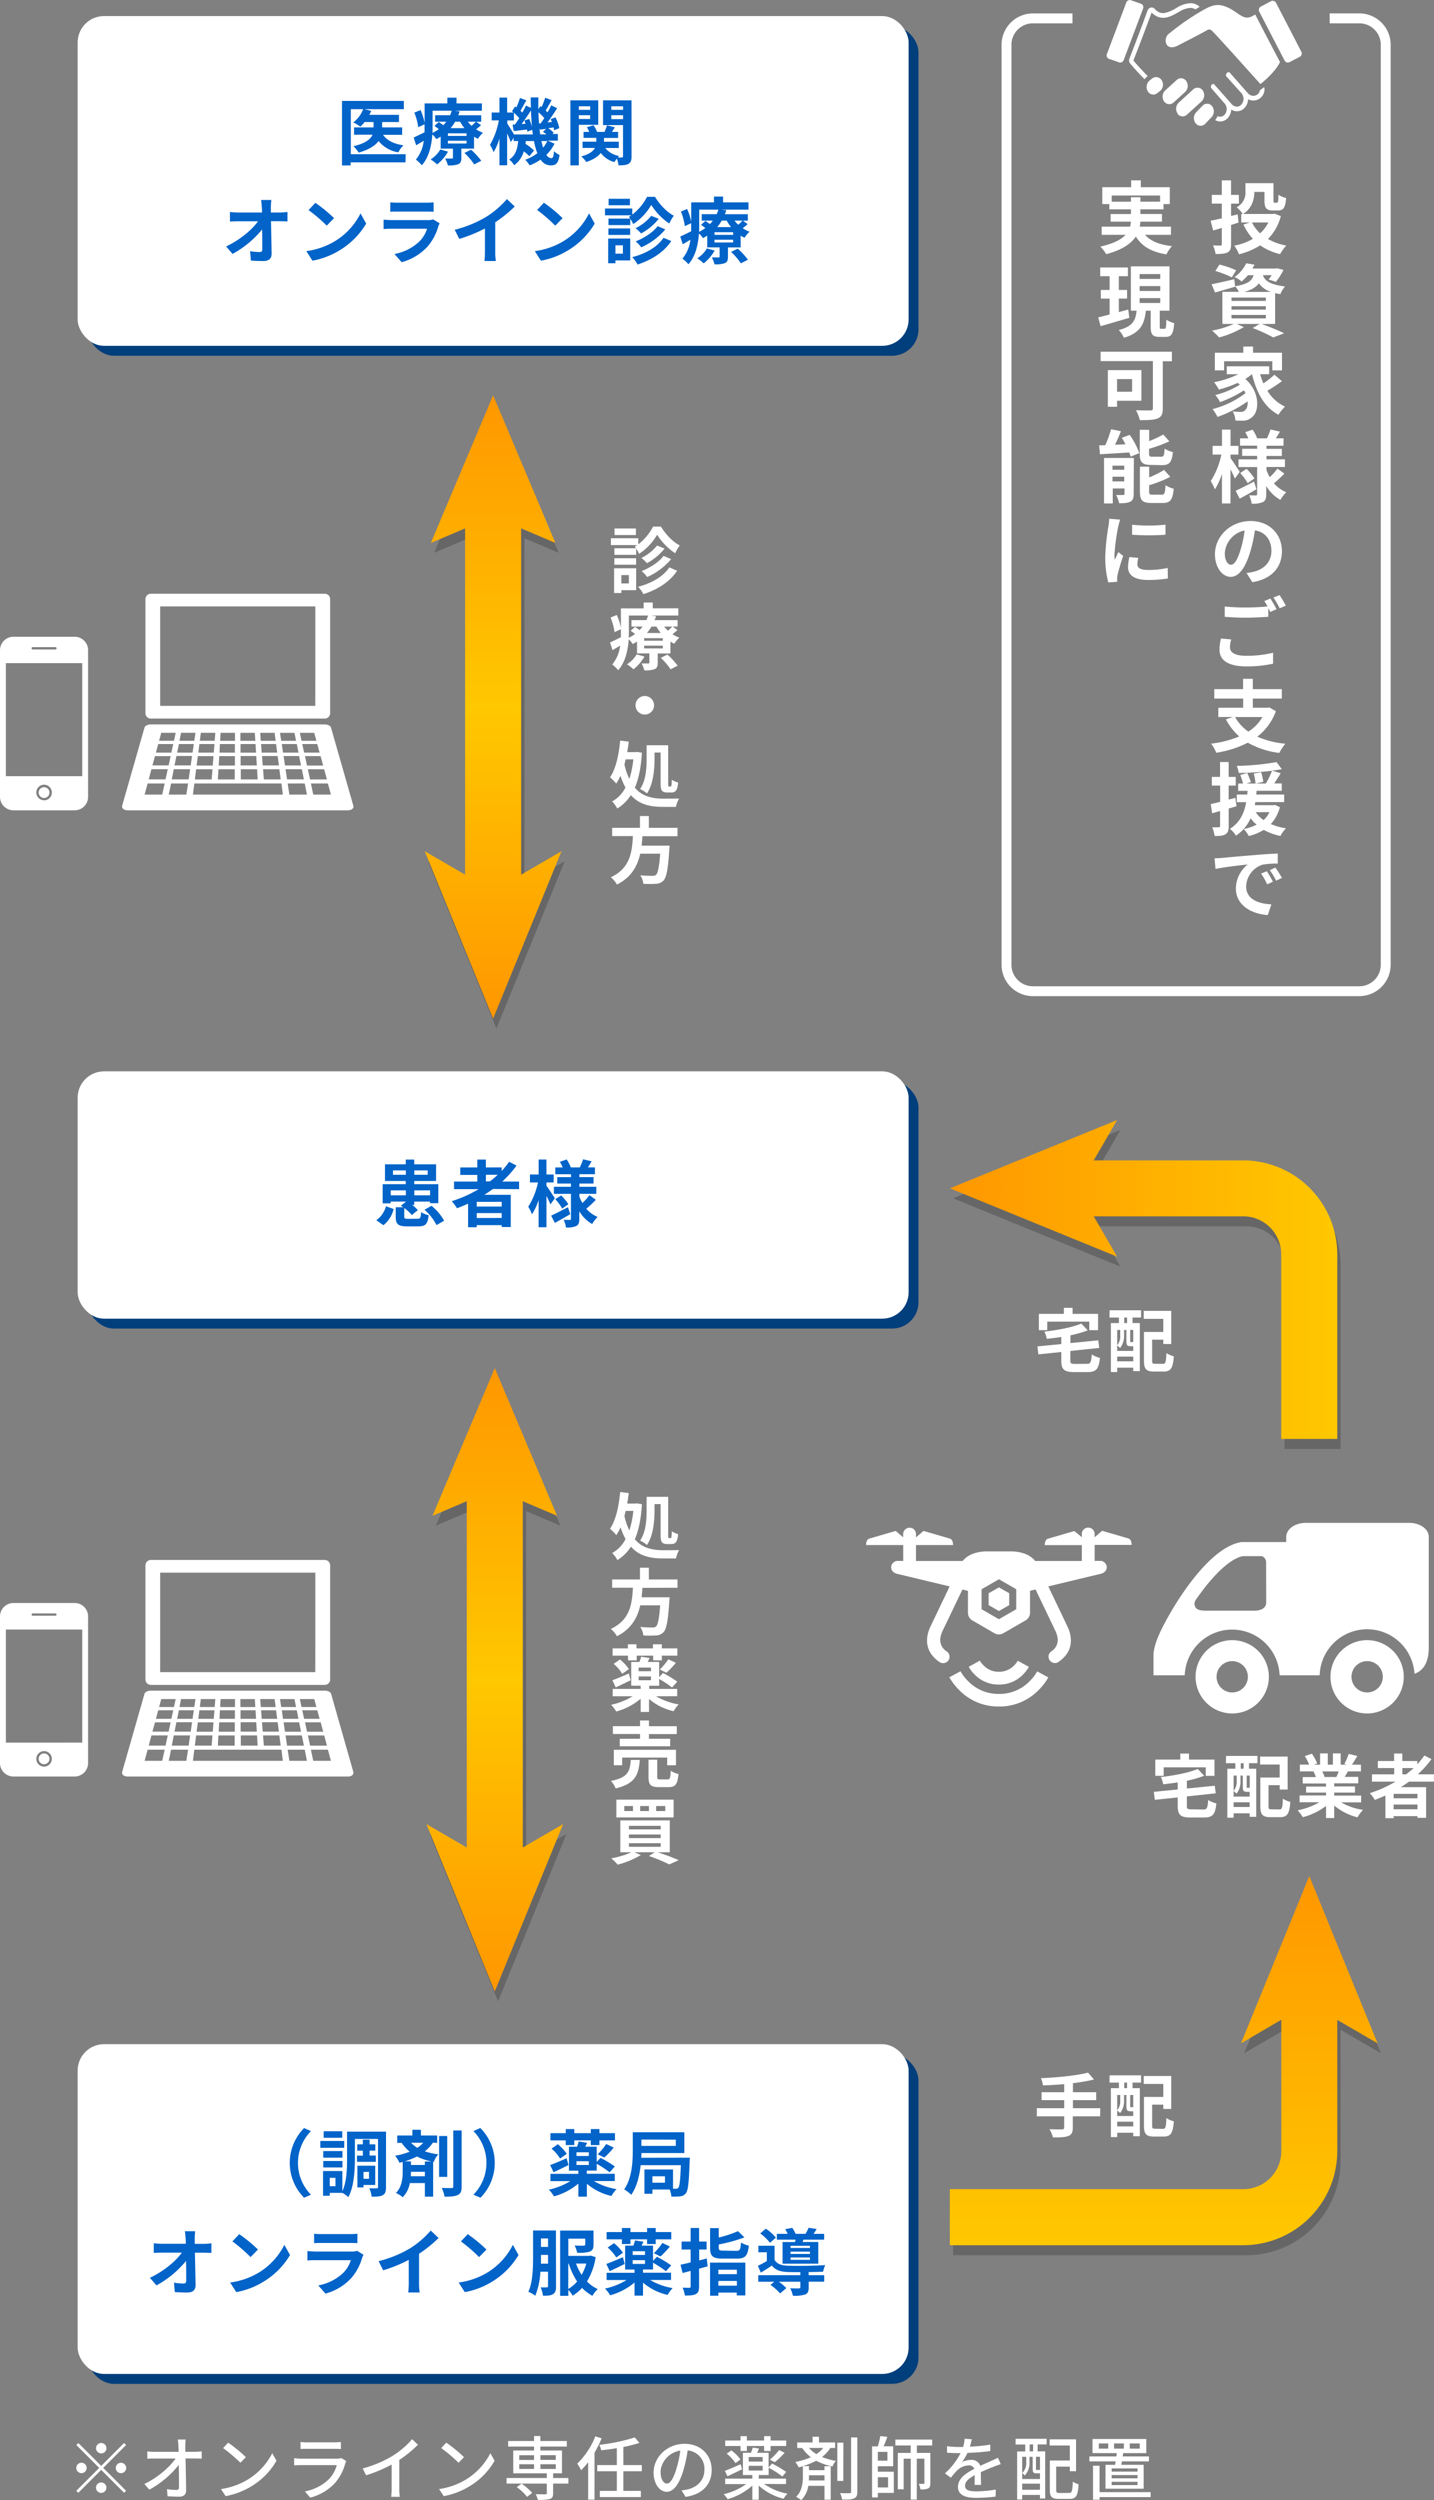
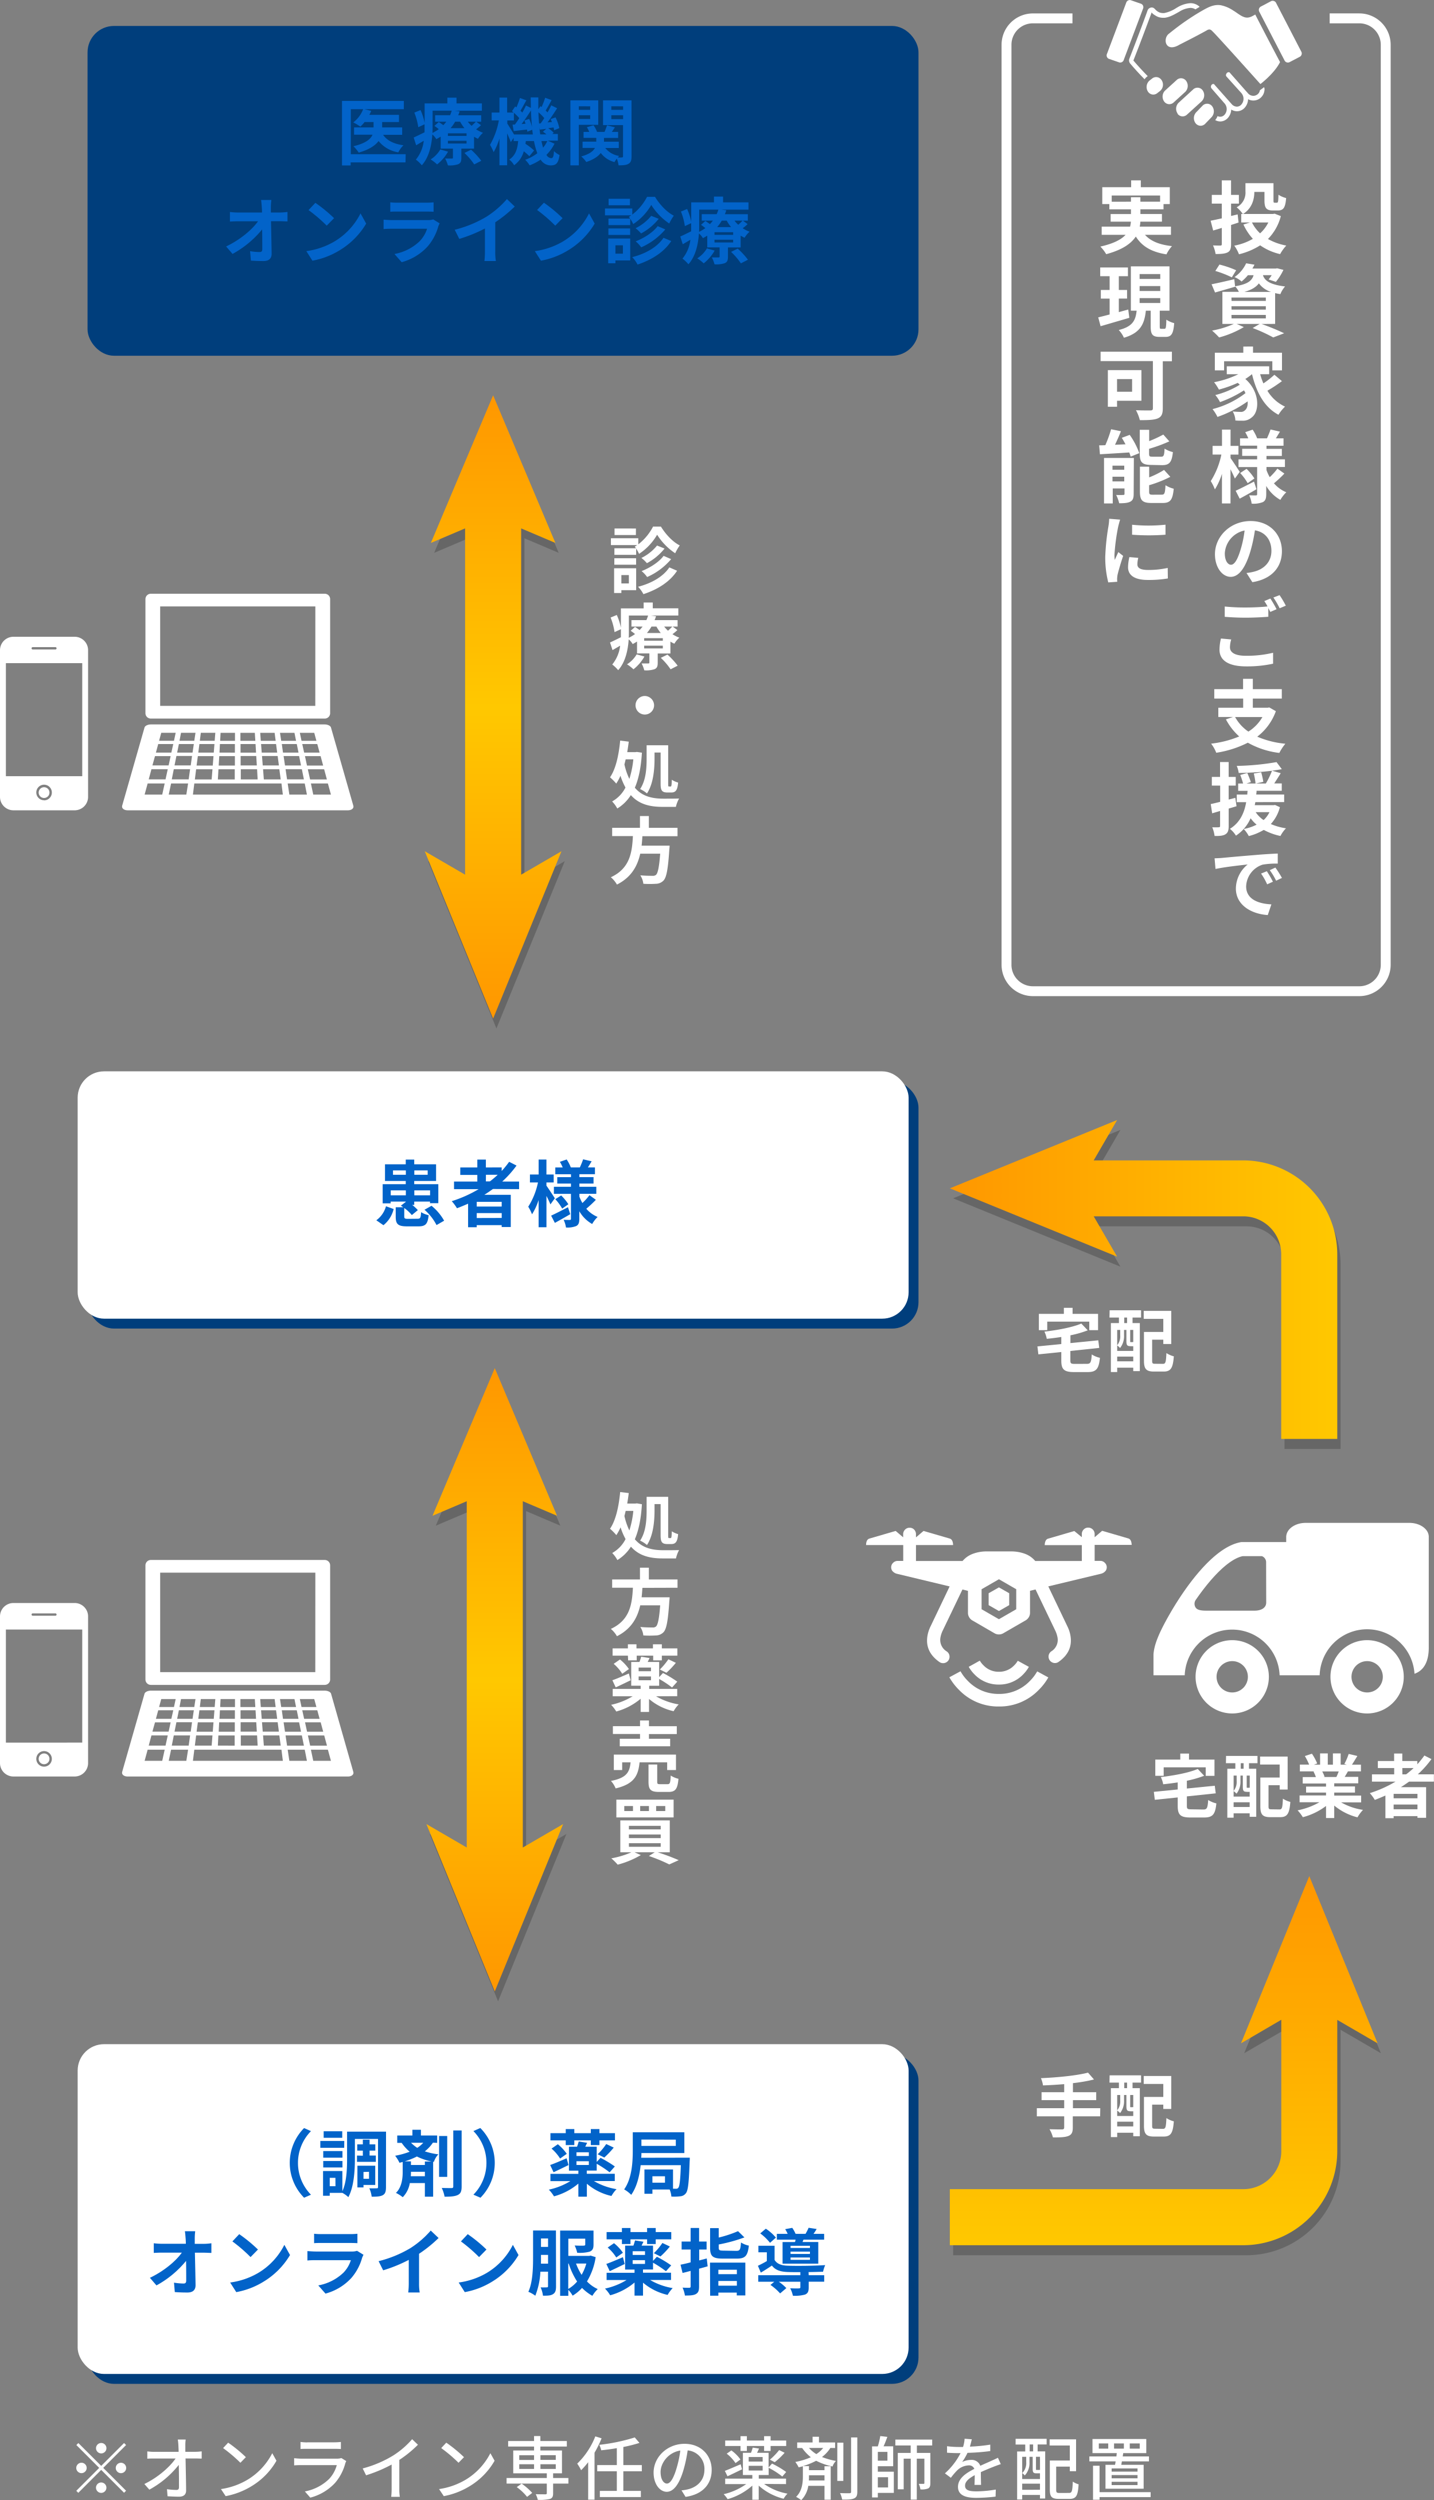
<svg xmlns="http://www.w3.org/2000/svg" xmlns:xlink="http://www.w3.org/1999/xlink" viewBox="0 0 608.84 1061.36">
  <rect x="0" y="0" width="608.84" height="1061.36" fill="#808080" stroke="none" />
  <defs>
    <style>.cls-1{isolation:isolate;}.cls-2,.cls-9{fill:#fff;}.cls-3{fill:#003e7c;}.cls-4{opacity:0.2;mix-blend-mode:multiply;}.cls-5{fill:url(#名称未設定グラデーション_5);}.cls-6{fill:url(#名称未設定グラデーション_5-2);}.cls-7{fill:url(#名称未設定グラデーション_2);}.cls-8{fill:url(#名称未設定グラデーション_2-2);}.cls-9{fill-rule:evenodd;}.cls-10{fill:#0263c9;}</style>
    <linearGradient id="名称未設定グラデーション_5" x1="209.36" y1="167.82" x2="209.36" y2="432.42" gradientUnits="userSpaceOnUse">
      <stop offset="0" stop-color="#ff9700" />
      <stop offset="0.5" stop-color="#ffc800" />
      <stop offset="1" stop-color="#ff9700" />
    </linearGradient>
    <linearGradient id="名称未設定グラデーション_5-2" x1="210.06" y1="580.82" x2="210.06" y2="845.42" xlink:href="#名称未設定グラデーション_5" />
    <linearGradient id="名称未設定グラデーション_2" x1="494.08" y1="796.42" x2="494.08" y2="953.22" gradientUnits="userSpaceOnUse">
      <stop offset="0" stop-color="#ff9700" />
      <stop offset="1" stop-color="#ffc800" />
    </linearGradient>
    <linearGradient id="名称未設定グラデーション_2-2" x1="403.27" y1="543.21" x2="567.77" y2="543.21" xlink:href="#名称未設定グラデーション_2" />
  </defs>
  <g class="cls-1">
    <g id="レイヤー_2" data-name="レイヤー 2">
      <g id="コンポジション">
        <path class="cls-2" d="M577.14,422.89H438.54a13.31,13.31,0,0,1-13.3-13.3V19a13.31,13.31,0,0,1,13.3-13.3h16.8v4.2h-16.8a9.11,9.11,0,0,0-9.1,9.1v390.6a9.11,9.11,0,0,0,9.1,9.1h138.6a9.11,9.11,0,0,0,9.1-9.1V19a9.11,9.11,0,0,0-9.1-9.1h-12.6V5.69h12.6A13.32,13.32,0,0,1,590.44,19v390.6A13.32,13.32,0,0,1,577.14,422.89Z" />
        <rect class="cls-3" x="37.17" y="11.02" width="352.8" height="140" rx="11.2" />
        <rect class="cls-3" x="37.17" y="459.02" width="352.8" height="105" rx="11.2" />
        <rect class="cls-3" x="37.17" y="872.02" width="352.8" height="140" rx="11.2" />
-         <rect class="cls-2" x="32.97" y="6.82" width="352.8" height="140" rx="11.2" />
        <rect class="cls-2" x="32.97" y="454.82" width="352.8" height="105" rx="11.2" />
        <rect class="cls-2" x="32.97" y="867.82" width="352.8" height="140" rx="11.2" />
        <g class="cls-4">
          <rect x="198.87" y="214.64" width="23.8" height="171.56" />
          <polygon points="184.33 234.7 210.77 223.46 237.21 234.7 210.77 172.02 184.33 234.7" />
          <polygon points="210.77 436.62 181.74 365.58 210.77 382.44 239.79 365.58 210.77 436.62" />
        </g>
        <polygon class="cls-5" points="221.27 371.33 221.27 224.32 235.81 230.5 209.37 167.82 182.93 230.5 197.47 224.32 197.47 371.33 180.34 361.38 209.37 432.42 238.39 361.38 221.27 371.33" />
        <g class="cls-4">
          <rect x="199.57" y="627.64" width="23.8" height="171.56" />
          <polygon points="185.03 647.7 211.47 636.46 237.91 647.7 211.47 585.02 185.03 647.7" />
          <polygon points="211.47 849.62 182.44 778.58 211.47 795.44 240.49 778.58 211.47 849.62" />
        </g>
        <polygon class="cls-6" points="221.97 784.33 221.97 637.32 236.51 643.5 210.07 580.82 183.63 643.5 198.17 637.32 198.17 784.33 181.04 774.38 210.07 845.42 239.09 774.38 221.97 784.33" />
        <g class="cls-4">
          <path d="M529.27,957.42H404.67v-23.8h124.6a16.12,16.12,0,0,0,16.1-16.1V851h23.8v66.49A40,40,0,0,1,529.27,957.42Z" />
          <polygon points="557.27 800.62 586.29 871.66 557.27 854.8 528.25 871.66 557.27 800.62" />
        </g>
        <path class="cls-7" d="M584.89,867.46l-29-71-29,71,17.12-10v55.81a16.12,16.12,0,0,1-16.1,16.1H403.27v23.8h124.6a40,40,0,0,0,39.9-39.9V857.51Z" />
        <g class="cls-4">
          <path d="M569.17,615.12h-23.8v-78.4a16.12,16.12,0,0,0-16.1-16.1H455.08v-23.8h74.19a40,40,0,0,1,39.9,39.9Z" />
          <polygon points="404.67 508.72 475.7 479.69 458.85 508.72 475.7 537.74 404.67 508.72" />
        </g>
        <path class="cls-8" d="M527.87,492.62H464.36l9.94-17.13-71,29,71,29-9.94-17.12h63.51a16.12,16.12,0,0,1,16.1,16.1v78.4h23.8v-78.4A40,40,0,0,0,527.87,492.62Z" />
        <path class="cls-2" d="M523.18,696.3a15.56,15.56,0,1,0,15.55,15.55A15.56,15.56,0,0,0,523.18,696.3Zm0,22.2a6.65,6.65,0,1,1,6.64-6.65A6.65,6.65,0,0,1,523.18,718.5Z" />
        <path class="cls-2" d="M580.47,696.3A15.56,15.56,0,1,0,596,711.85,15.55,15.55,0,0,0,580.47,696.3Zm0,22.2a6.65,6.65,0,1,1,6.64-6.65A6.64,6.64,0,0,1,580.47,718.5Z" />
        <path class="cls-2" d="M598.4,646.51H554.34c-4.54,0-8.25,2.68-8.25,6v2.14h-19c-12.16,1.91-24.64,20.49-30.19,30.09-5.05,8.74-6.86,13.55-7.16,17.56v8.9H503a20.16,20.16,0,0,1,40.29,0h17a20.16,20.16,0,0,1,40.27-.63c4.16-1.47,6.06-5.41,6.06-11.12V652.46C606.65,649.19,602.94,646.51,598.4,646.51Zm-60.8,33.82c0,2.3-2.18,3.45-4.94,3.45h-20.4c-1.71,0-3.67-.1-4.54-1.2a2.91,2.91,0,0,1-.12-3.25c7.28-10.57,14.56-17.56,20-18.69h8.18a2.75,2.75,0,0,1,1.78,2.42Z" />
        <path class="cls-9" d="M459.31,652.58v-1.42a2.74,2.74,0,0,1,.81-1.86,2.6,2.6,0,0,1,1.93-.78,2.72,2.72,0,0,1,2.71,2.72v1.36l3.19-2.73L479,653.1c.93.25,1.42,1.17,1.48,2.76H464.76v6.78h2.4a2.64,2.64,0,0,1,1.92.82,2.6,2.6,0,0,1,.82,1.9,2.62,2.62,0,0,1-.43,1.44,3.64,3.64,0,0,1-2,1.3l-22.39,5.37,8.15,17.06a14,14,0,0,1,1.15,3.31q1.51,7.14-4.9,11.66a2.59,2.59,0,0,1-2,.48,2.73,2.73,0,0,1-1.13-4.93,5.66,5.66,0,0,0,2.64-5.9,11.56,11.56,0,0,0-.87-2.74l-8.46-17.64-2.34.58v9.33a3.63,3.63,0,0,1-.5,1.84,3.72,3.72,0,0,1-1.36,1.37h0L426,693.36a3.63,3.63,0,0,1-1.87.51h-.06a3.56,3.56,0,0,1-1.85-.51l-9.41-5.45h0a3.6,3.6,0,0,1-1.34-1.37,3.54,3.54,0,0,1-.5-1.84v-9.33l-2.34-.58-8.47,17.64a11.12,11.12,0,0,0-.87,2.74,5.69,5.69,0,0,0,2.65,5.9,2.73,2.73,0,1,1-3.16,4.45q-6.4-4.53-4.89-11.66a14.49,14.49,0,0,1,1.15-3.31l8.15-17.06-22.39-5.37a3.58,3.58,0,0,1-2-1.3,2.62,2.62,0,0,1-.43-1.44,2.59,2.59,0,0,1,.81-1.9,2.68,2.68,0,0,1,1.93-.82h2.38v-.07s0,0,0,.07v-1.74c0-1.68,0-3.36,0-5H367.72c0-1.59.54-2.51,1.46-2.76l11.1-3.23,3.18,2.71v-1.42a2.74,2.74,0,0,1,.81-1.86,2.59,2.59,0,0,1,1.94-.78,2.53,2.53,0,0,1,1.91.78,2.59,2.59,0,0,1,.63,1.05,2.56,2.56,0,0,1,.15.89v1.36l3.21-2.73,11.09,3.23c.92.25,1.4,1.17,1.46,2.76H388.9v6.78h19.78a10.4,10.4,0,0,1,4.21-3,16.75,16.75,0,0,1,5.88-1.08h10.68a16.77,16.77,0,0,1,5.89,1.08,10.36,10.36,0,0,1,4.2,3h19.78v-1.74c0-1.68,0-3.36,0-5H443.56c.06-1.59.55-2.51,1.48-2.76l11.09-3.23Zm-35.19,17.86h0l-7.36,4.24v8.49l7.36,4.24v0l7.35-4.24v-8.49l-7.35-4.24Z" />
        <polygon class="cls-9" points="424.11 673.9 424.12 673.91 424.13 673.9 428.48 676.38 428.48 681.43 424.13 683.93 424.12 683.91 424.11 683.93 419.75 681.43 419.75 676.38 424.11 673.9" />
        <path class="cls-9" d="M424.11,709.72h0a8.77,8.77,0,0,0,6.44-2.67,9.12,9.12,0,0,0,1.57-2l4.72,2.58a15.21,15.21,0,0,1-2.48,3.26,14,14,0,0,1-10.25,4.26h0a14.06,14.06,0,0,1-10.31-4.26,15,15,0,0,1-2.5-3.27L416,705a9.46,9.46,0,0,0,1.58,2A8.82,8.82,0,0,0,424.11,709.72Z" />
        <path class="cls-9" d="M407.81,709.51a18.66,18.66,0,0,0,3.19,4.17,17.9,17.9,0,0,0,13.12,5.45h0a17.88,17.88,0,0,0,13.09-5.45,18.83,18.83,0,0,0,3.16-4.13l4.72,2.57a24.16,24.16,0,0,1-4.1,5.34,23,23,0,0,1-16.87,7h0a23,23,0,0,1-16.9-7,25,25,0,0,1-4.15-5.4Z" />
        <path class="cls-2" d="M18.71,334.19A2.29,2.29,0,1,0,21,336.48,2.29,2.29,0,0,0,18.71,334.19Z" />
        <path class="cls-2" d="M31.72,270.33H5.7A5.7,5.7,0,0,0,0,276v62.25A5.7,5.7,0,0,0,5.7,344h26a5.7,5.7,0,0,0,5.7-5.7V276A5.7,5.7,0,0,0,31.72,270.33Zm-17.91,4.4h9.8a.51.51,0,0,1,0,1h-9.8a.51.51,0,0,1,0-1Zm4.9,65a3.3,3.3,0,1,1,3.3-3.3A3.3,3.3,0,0,1,18.71,339.78Zm16.21-10.21H2.5v-48H34.92Z" />
        <path class="cls-2" d="M150,342l-9.49-33.19c-.21-.71-1.4-1.27-2.68-1.27H64.05c-1.27,0-2.47.57-2.68,1.28L51.88,342c-.34,1.1.71,2,2.3,2h93.57C149.33,344,150.37,343.09,150,342Zm-14.3-22.49h-6.57l-.8-3.64h6.38Zm-2.28-8.4.92,3.39h-6.32l-.72-3.39Zm-8.4,0,.68,3.39h-6.31l-.51-3.39Zm-5.84,19.77h-7.16l-.33-4.32h6.91Zm-.77-5.93h-6.86l-.31-4h6.65Zm-.72-5.44h-6.57l-.28-3.64h6.37Zm-1.09-8.4.44,3.39h-6.31l-.25-3.39Zm-7.21,19.77h-7.15l0-4.32h6.91Zm-.35-5.93h-6.87l0-4h6.63Zm-.33-5.44h-6.58l0-3.64h6.37Zm-.52-8.4.22,3.39h-6.33l0-3.39Zm-14.54,0h6.12v3.39H93.47Zm-.28,4.76h6.36l0,3.64H93.19ZM93.09,321h6.64l0,4H92.85Zm-.34,5.58h6.92l0,4.32H92.5ZM85.26,311.1h6.16l-.27,3.39H84.84Zm-.6,4.76h6.39l-.29,3.64H84.19ZM84,321h6.65l-.32,4H83.47Zm6.21,5.58-.35,4.32H82.73l.54-4.32ZM76.85,311.1H83l-.51,3.39H76.21Zm-8.39,0h6.13l-.72,3.39H67.54Zm-1.28,4.76h6.39l-.82,3.64H66.19Zm1.7,21.47H61.4l1.29-4.73h7.23Zm1.4-6.46H63.14l1.16-4.32h6.93Zm-5.57-5.93,1.1-3.95h6.64l-.86,3.95Zm14.4,12.39H71.64l1-4.73h7.22Zm1-6.46H72.93l.86-4.32h6.92Zm.87-5.93H74.1l.8-4h6.63Zm-5.77-5.44.74-3.64H82.3l-.55,3.64Zm6.7,17.83.59-4.73h37l.59,4.73Zm37.74-21.47H126l.74,3.64h-6.59Zm.76,5.11H127l.8,4H121Zm.83,5.58h6.92l.87,4.32h-7.15Zm1.61,10.78-.71-4.73h7.24l.93,4.73ZM129.48,321h6.64l1.08,4h-6.86Zm1.21,5.58h6.93l1.17,4.32h-7.14ZM133,337.33l-1-4.73h7.21l1.3,4.73Z" />
        <path class="cls-2" d="M137.87,252.06H64.05a2.3,2.3,0,0,0-2.3,2.3v48.41a2.29,2.29,0,0,0,2.3,2.29h73.82a2.29,2.29,0,0,0,2.3-2.29V254.36A2.29,2.29,0,0,0,137.87,252.06Zm-4,47.61H68V257.45h65.89Z" />
        <path class="cls-2" d="M18.71,744.39A2.29,2.29,0,1,0,21,746.68,2.29,2.29,0,0,0,18.71,744.39Z" />
        <path class="cls-2" d="M31.72,680.53H5.7a5.7,5.7,0,0,0-5.7,5.7v62.25a5.7,5.7,0,0,0,5.7,5.7h26a5.7,5.7,0,0,0,5.7-5.7V686.23A5.7,5.7,0,0,0,31.72,680.53Zm-17.91,4.4h9.8a.51.51,0,0,1,0,1h-9.8a.51.51,0,0,1,0-1ZM18.71,750a3.3,3.3,0,1,1,3.3-3.3A3.3,3.3,0,0,1,18.71,750Zm16.21-10.21H2.5v-48H34.92Z" />
        <path class="cls-2" d="M150,752.19,140.55,719c-.21-.71-1.4-1.27-2.68-1.27H64.05c-1.27,0-2.47.57-2.68,1.28l-9.49,33.18c-.34,1.1.71,2,2.3,2h93.57C149.33,754.18,150.37,753.29,150,752.19Zm-14.3-22.49h-6.57l-.8-3.64h6.38Zm-2.28-8.4.92,3.39h-6.32l-.72-3.39Zm-8.4,0,.68,3.39h-6.31l-.51-3.39Zm-5.84,19.77h-7.16l-.33-4.32h6.91Zm-.77-5.93h-6.86l-.31-4h6.65Zm-.72-5.44h-6.57l-.28-3.64h6.37Zm-1.09-8.4.44,3.39h-6.31l-.25-3.39Zm-7.21,19.77h-7.15l0-4.32h6.91Zm-.35-5.93h-6.87l0-4h6.63Zm-.33-5.44h-6.58l0-3.64h6.37Zm-.52-8.4.22,3.39h-6.33l0-3.39Zm-14.54,0h6.12v3.39H93.47Zm-.28,4.76h6.36l0,3.64H93.19Zm-.32,5.11h6.64l0,4H92.85Zm-.34,5.58h6.92l0,4.32H92.5ZM85.26,721.3h6.16l-.27,3.39H84.84Zm-.6,4.76h6.39l-.29,3.64H84.19ZM84,731.17h6.65l-.32,4H83.47Zm6.21,5.58-.35,4.32H82.73l.54-4.32ZM76.85,721.3H83l-.51,3.39H76.21Zm-8.39,0h6.13l-.72,3.39H67.54Zm-1.28,4.76h6.39l-.82,3.64H66.19Zm1.7,21.47H61.4l1.29-4.73h7.23Zm1.4-6.46H63.14l1.16-4.32h6.93Zm-5.57-5.93,1.1-3.95h6.64l-.86,3.95Zm14.4,12.39H71.64l1-4.73h7.22Zm1-6.46H72.93l.86-4.32h6.92Zm.87-5.93H74.1l.8-4h6.63Zm-5.77-5.44.74-3.64H82.3l-.55,3.64Zm6.7,17.83.59-4.73h37l.59,4.73Zm37.74-21.47H126l.74,3.64h-6.59Zm.76,5.11H127l.8,4H121Zm.83,5.58h6.92l.87,4.32h-7.15Zm1.61,10.78-.71-4.73h7.24l.93,4.73Zm6.66-16.36h6.64l1.08,4h-6.86Zm1.21,5.58h6.93l1.17,4.32h-7.14ZM133,747.53l-1-4.73h7.21l1.3,4.73Z" />
        <path class="cls-2" d="M137.87,662.26H64.05a2.3,2.3,0,0,0-2.3,2.3V713a2.29,2.29,0,0,0,2.3,2.29h73.82a2.29,2.29,0,0,0,2.3-2.29V664.56A2.29,2.29,0,0,0,137.87,662.26Zm-4,47.61H68V667.65h65.89Z" />
        <path class="cls-2" d="M272.54,638.59c-.37,6.22-1.36,11.06-3,14.88,3.17,3.72,7.36,4.62,12,4.65,1.27,0,5.27,0,6.78-.06A13.58,13.58,0,0,0,287,661.6h-5.6c-5.27,0-10-1-13.52-5a17.62,17.62,0,0,1-5.76,5.7,12.82,12.82,0,0,0-2.19-3,14,14,0,0,0,5.67-5.91,28.35,28.35,0,0,1-2.13-5,20.37,20.37,0,0,1-1.79,3.32A23.6,23.6,0,0,0,259,649c2.47-3.57,3.73-9.49,4.31-15.58l3.64.43c-.18,1.51-.4,3-.65,4.46h3.45l.65-.09Zm-6.9,2.83c-.16.74-.34,1.45-.53,2.16a28.51,28.51,0,0,0,2.1,6.16,40.57,40.57,0,0,0,1.69-8.32Zm12.26-.24c0,4.31-.46,10.59-3.21,14.72a12.14,12.14,0,0,0-2.92-1.85c2.55-3.79,2.77-9.15,2.77-12.9v-5.7h9.15v16.32c0,1.08.06,1.2.4,1.2h.65c.34,0,.43-.58.49-2.89a9.4,9.4,0,0,0,2.68,1.2c-.25,3.14-1,4.22-2.87,4.22h-1.66c-2.37,0-2.9-.92-2.9-3.73V638.53H277.9Z" />
        <path class="cls-2" d="M272.75,674.1c-.09,1.33-.18,2.68-.34,4H284.3a15.31,15.31,0,0,1-.12,1.6c-.55,8.38-1.2,11.83-2.43,13.18a4.54,4.54,0,0,1-3.33,1.42,43.35,43.35,0,0,1-5.27,0,8.4,8.4,0,0,0-1.29-3.6c2.12.21,4.28.21,5.17.21a2,2,0,0,0,1.48-.4c.8-.68,1.36-3.36,1.79-9h-8.47c-1.17,5.2-3.73,10-9.89,13.12a11.49,11.49,0,0,0-2.59-3.11c8.32-3.85,9-10.88,9.37-17.47h-8.81v-3.51h11.8v-5h3.78v5h12.17v3.51Z" />
        <path class="cls-2" d="M278.54,720.12a27.89,27.89,0,0,0,9.62,3.45,14.15,14.15,0,0,0-2.16,2.89,24.21,24.21,0,0,1-10.44-5.2v5.51H272v-5.6a27,27,0,0,1-10.35,5.42,15.14,15.14,0,0,0-2.19-2.84,29.5,29.5,0,0,0,9.15-3.63h-8.47V717H272v-1.36h-4V705.55h3.51a23.25,23.25,0,0,0,.71-2.22l3.57.56c-.28.58-.55,1.13-.8,1.66h4.87V712l1.63-1.76a52.31,52.31,0,0,1,6.07,3.67l-2.22,2.49a44.08,44.08,0,0,0-5.48-3.63v2.89h-4.22V717h11.89v3.08Zm-10.78-6.78c-2.12,1-4.43,2.16-6.34,3L260,713.31c1.82-.61,4.43-1.75,7-2.86Zm-1.17-10.47h-6.5v-3.08h6.5v-1.73h3.64v1.73h7v-1.73H281v1.73h6.59v3.08H281v2h-3.67v-2h-7v2h-3.64Zm-3.36,1.63a19.18,19.18,0,0,1,3.79,4.07l-2.83,2a18.39,18.39,0,0,0-3.64-4.22Zm13.16,3.42h-5.24v1.57h5.24Zm-5.24,5.39h5.24v-1.6h-5.24Zm9-4.56a27.31,27.31,0,0,0,3.63-4.34l3.17,1.51a35.75,35.75,0,0,1-4,4.22Z" />
-         <path class="cls-2" d="M271.64,747.13c-.49,6.19-1.84,10.1-10.25,12.11a10.81,10.81,0,0,0-2-3.18c7.3-1.41,8.07-4.19,8.44-8.93Zm.1-11H260.22v-3.32h11.52V730.4h3.79v2.44h11.82v3.32H275.53v2h9v3.2H263.14v-3.2h8.6Zm11.52,13.28v-3.26h-19.1v3.26h-3.54v-6.56H287v6.56Zm.18,6c1,0,1.2-.53,1.33-3.67a10.53,10.53,0,0,0,3.29,1.39c-.4,4.43-1.35,5.57-4.25,5.57h-4c-3.58,0-4.47-1-4.47-4.34v-7.3h3.7v7.27c0,1,.18,1.08,1.29,1.08Z" />
+         <path class="cls-2" d="M271.64,747.13c-.49,6.19-1.84,10.1-10.25,12.11a10.81,10.81,0,0,0-2-3.18c7.3-1.41,8.07-4.19,8.44-8.93Zm.1-11H260.22v-3.32h11.52V730.4h3.79v2.44h11.82v3.32H275.53v2h9v3.2H263.14v-3.2h8.6m11.52,13.28v-3.26h-19.1v3.26h-3.54v-6.56H287v6.56Zm.18,6c1,0,1.2-.53,1.33-3.67a10.53,10.53,0,0,0,3.29,1.39c-.4,4.43-1.35,5.57-4.25,5.57h-4c-3.58,0-4.47-1-4.47-4.34v-7.3h3.7v7.27c0,1,.18,1.08,1.29,1.08Z" />
        <path class="cls-2" d="M279.16,786.34c3.27,1,6.81,2.4,9,3.36l-4,1.81a66.88,66.88,0,0,0-8.66-3.57l2.5-1.6h-8.6l2.68,1.2a38.74,38.74,0,0,1-9.82,4.07,24.5,24.5,0,0,0-2.71-2.68,37.6,37.6,0,0,0,8.56-2.59h-4.74V772.82h21v13.52ZM286,771.55H261.69V764H286Zm-17.25-4.83h-3.7v2.12h3.7Zm-1.73,9.92h13.5v-1.51h-13.5Zm0,3.69h13.5v-1.54h-13.5Zm0,3.7h13.5v-1.54h-13.5Zm8.51-17.31h-3.73v2.12h3.73Zm6.93,0h-3.88v2.12h3.88Z" />
        <path class="cls-2" d="M280.61,223.55c2,3.27,5,6.5,8,8a19.48,19.48,0,0,0-1.94,3.33A26.26,26.26,0,0,1,279,227a24.28,24.28,0,0,1-7.67,8.13,14.87,14.87,0,0,0-1.82-3.08,6.41,6.41,0,0,0,1-.65H259.38v-2.9H271v2.59a22.71,22.71,0,0,0,6.28-7.55Zm-10.51,27h-6.28v1.2h-3.08v-10.5h9.36Zm0-15h-9.24v-2.8h9.24ZM260.83,237h9.24v2.74h-9.24Zm9.15-9.86h-9.06v-2.77H270Zm-6.16,17v3.55H267v-3.55Zm23.66-1.84c-3.14,4.8-8.35,8-14.3,9.94a13.07,13.07,0,0,0-2.28-3.14c5.55-1.41,10.63-4.22,13.28-8.22Zm-5.33-9.43a24,24,0,0,1-7.49,6.22,14.64,14.64,0,0,0-2.34-2.22,19.72,19.72,0,0,0,6.65-5.27Zm2.8,4.5a28.22,28.22,0,0,1-10.19,7.6,12.81,12.81,0,0,0-2.35-2.52c3.48-1.36,7.37-3.79,9.34-6.47Z" />
        <path class="cls-2" d="M287.6,267.48a20,20,0,0,1-2.09,1.75,13.6,13.6,0,0,0,2.92,1.48,11.21,11.21,0,0,0-2.12,2.56,14.11,14.11,0,0,1-1.67-.89v5.05h-5.39v3.94c0,1.51-.28,2.25-1.38,2.74a11.68,11.68,0,0,1-4.32.46,14.89,14.89,0,0,0-1.14-2.92c1.14,0,2.44,0,2.84,0s.46-.12.46-.43v-3.82h-5.24v-5.05c-.58.37-1.2.74-1.85,1.07a8.22,8.22,0,0,0-1.69-2c-.31,4.5-1.36,9.67-4.47,13.09a14.61,14.61,0,0,0-2.52-2.4,15.45,15.45,0,0,0,3.36-8L260.06,276,259,272.75c1.21-.53,2.87-1.36,4.62-2.22,0-.83,0-1.64,0-2.41v-1l-2.7,1.23a26.66,26.66,0,0,0-1.67-6.19l2.62-1.08a24,24,0,0,1,1.75,5.45v-8.25h9.65V255.8h3.88v2.44H288v3.08H276.39l2.15.28c-.18.55-.37,1.1-.61,1.66h9.76V266H285.6Zm-14,11.24a18.31,18.31,0,0,1-4.65,5.42,17.07,17.07,0,0,0-2.74-2.12,12.51,12.51,0,0,0,4.1-4.22ZM267,268.12c0,.84,0,1.73-.06,2.65a17.74,17.74,0,0,0,2.68-1.6c-.61-.49-1.26-1-1.85-1.38l1.85-1.64c.59.37,1.3.87,1.94,1.33.46-.5.9-1,1.27-1.48H268.1v-2.74h6.35a19.85,19.85,0,0,0,.71-1.94H267Zm14.42,2.81h-7.92V272h7.92Zm0,3.17h-7.92v1.17h7.92ZM276.6,266a18.18,18.18,0,0,1-1.94,2.74h5.89A17.57,17.57,0,0,1,278.7,266Zm6.78,11.89a31.88,31.88,0,0,1,4.34,4.71l-3,1.54a28.14,28.14,0,0,0-4.16-4.86ZM282,266a14.72,14.72,0,0,0,1.61,1.76c.67-.59,1.38-1.27,1.84-1.76Z" />
        <path class="cls-2" d="M277.71,299.42a3.94,3.94,0,1,1-3.94-3.95A4,4,0,0,1,277.71,299.42Z" />
        <path class="cls-2" d="M272.54,319.53c-.37,6.22-1.36,11.06-3,14.88,3.17,3.72,7.36,4.62,12,4.65,1.27,0,5.27,0,6.78-.06a13.58,13.58,0,0,0-1.36,3.54h-5.6c-5.27,0-10-1-13.52-5a17.62,17.62,0,0,1-5.76,5.7,12.82,12.82,0,0,0-2.19-3,14,14,0,0,0,5.67-5.91,28.35,28.35,0,0,1-2.13-5,20.37,20.37,0,0,1-1.79,3.32A23.6,23.6,0,0,0,259,330c2.47-3.57,3.73-9.49,4.31-15.59l3.64.44c-.18,1.5-.4,3-.65,4.46h3.45l.65-.09Zm-6.9,2.83c-.16.74-.34,1.45-.53,2.16a28.51,28.51,0,0,0,2.1,6.16,40.57,40.57,0,0,0,1.69-8.32Zm12.26-.24c0,4.31-.46,10.59-3.21,14.72a12.14,12.14,0,0,0-2.92-1.85c2.55-3.79,2.77-9.15,2.77-12.91v-5.69h9.15v16.32c0,1.08.06,1.2.4,1.2h.65c.34,0,.43-.58.49-2.89a9.13,9.13,0,0,0,2.68,1.2c-.25,3.14-1,4.22-2.87,4.22h-1.66c-2.37,0-2.9-.92-2.9-3.73V319.47H277.9Z" />
        <path class="cls-2" d="M272.75,355c-.09,1.33-.18,2.68-.34,4H284.3a15.31,15.31,0,0,1-.12,1.6c-.55,8.38-1.2,11.83-2.43,13.18a4.54,4.54,0,0,1-3.33,1.42,43.35,43.35,0,0,1-5.27,0,8.4,8.4,0,0,0-1.29-3.6c2.12.21,4.28.21,5.17.21a2,2,0,0,0,1.48-.4c.8-.68,1.36-3.36,1.79-9h-8.47c-1.17,5.2-3.73,10-9.89,13.12a11.49,11.49,0,0,0-2.59-3.11c8.32-3.85,9-10.88,9.37-17.47h-8.81v-3.51h11.8v-5h3.78v5h12.17V355Z" />
        <path class="cls-10" d="M129.11,903.43l2.92,1.3a19.27,19.27,0,0,0,0,27L129.11,933a21,21,0,0,1,0-29.57Z" />
        <path class="cls-10" d="M146.14,911.81H136v-2.9h10.17Zm17.74,16.67c0,1.78-.28,2.83-1.32,3.42s-2.56.67-4.75.67a12.66,12.66,0,0,0-1-3.57c1.26.06,2.68,0,3.14,0s.55-.12.55-.59V908.05h-9.82v8.35c0,4.9-.37,11.92-2.78,16.36a11.21,11.21,0,0,0-2.55-1.82H140v1.23h-2.84v-10.5h8.2v8.56c1.85-4,2-9.58,2-13.83V904.94h16.54ZM145.4,916h-8.16v-2.8h8.16Zm-8.16,1.42h8.16v2.74h-8.16Zm8.07-9.86h-7.89v-2.77h7.89Zm-2.9,17H140v3.55h2.43Zm11.64-9.39V913h-2.37v-2.65h2.37v-2h2.87v2h2.43V913h-2.43v2.1h2.65v2.68h-8v-2.68Zm.28,12.41v1.05h-2.58v-9.21h7.57v8.16Zm0-5.51v2.89h2.34V922Z" />
        <path class="cls-10" d="M183.81,909.62a15.93,15.93,0,0,1-3.45,3.7,30.25,30.25,0,0,0,5.76,1.26,8.5,8.5,0,0,0-1.91,3.21l-.31-.07v14.85h-3.51v-5.79H174a11.22,11.22,0,0,1-3,6,15.43,15.43,0,0,0-2.89-1.82c2.56-2.5,2.86-6.44,2.86-8.87v-4.28l-1.35.37a16.67,16.67,0,0,0-1.85-3,33.24,33.24,0,0,0,6.16-1.7,19.37,19.37,0,0,1-3.39-3.76h-1.88v-3.14h6.44v-2.43h3.61v2.43h6.9v3.14Zm-.62,8a25.65,25.65,0,0,1-6.19-2.12,30.62,30.62,0,0,1-5.17,2.06h2.65v1.54h5.91v-1.48Zm-2.8,6.26V922h-5.91v.15a15.15,15.15,0,0,1-.07,1.73Zm-5.88-14.21a16,16,0,0,0,2.64,2.16,12.71,12.71,0,0,0,2.56-2.16Zm15.37,14.48h-3.45V906.79h3.45ZM196,904.45v23.78c0,2-.4,3-1.61,3.6s-3,.74-5.63.74a14.92,14.92,0,0,0-1.2-3.72c1.78.06,3.54.06,4.12.06s.77-.19.77-.68V904.45Z" />
        <path class="cls-10" d="M204,933,201,931.71a19.24,19.24,0,0,0,0-27l2.93-1.3A21,21,0,0,1,204,933Z" />
        <path class="cls-10" d="M252.15,925.92a27.89,27.89,0,0,0,9.62,3.45,14.15,14.15,0,0,0-2.16,2.89,24.21,24.21,0,0,1-10.44-5.2v5.51h-3.61V927a27,27,0,0,1-10.35,5.42,15.14,15.14,0,0,0-2.19-2.84,29.5,29.5,0,0,0,9.15-3.63H233.7v-3.08h11.86v-1.36h-4V911.35H245a23.25,23.25,0,0,0,.71-2.22l3.57.56-.8,1.66h4.87v6.47l1.63-1.76a52.31,52.31,0,0,1,6.07,3.67l-2.22,2.49a44.08,44.08,0,0,0-5.48-3.63v2.89h-4.22v1.36h11.89v3.08Zm-10.78-6.78c-2.12,1.05-4.43,2.16-6.34,3.05l-1.45-3.08c1.82-.61,4.43-1.75,7-2.86Zm-1.17-10.47h-6.5v-3.08h6.5v-1.73h3.64v1.73h7v-1.73h3.67v1.73h6.59v3.08h-6.59v2h-3.67v-2h-7v2H240.2Zm-3.36,1.63a19.18,19.18,0,0,1,3.79,4.07l-2.83,2a18.57,18.57,0,0,0-3.63-4.22ZM250,913.72h-5.24v1.57H250Zm-5.24,5.39H250v-1.6h-5.24Zm9-4.56a26.87,26.87,0,0,0,3.63-4.34l3.18,1.51a36.62,36.62,0,0,1-4,4.22Z" />
        <path class="cls-10" d="M292.87,916s0,1.05-.06,1.48c-.31,8.93-.65,12.41-1.57,13.58a3.2,3.2,0,0,1-2.34,1.33,21.2,21.2,0,0,1-3.85.12,9.92,9.92,0,0,0-.74-3H277v1.82h-3.39V921h12.14v8.19H287a1.05,1.05,0,0,0,1-.43c.52-.61.86-3.11,1.07-9.58H272c-.47,4.41-1.57,9.18-4,12.6a13.5,13.5,0,0,0-3-2.31c3.38-4.8,3.66-11.83,3.66-16.72v-7.52h21.9v8.81H272.33c0,.62,0,1.29-.1,2Zm-20.54-7.7V911h14.6v-2.65Zm10,15.59H277v2.74h5.33Z" />
        <path class="cls-10" d="M82.69,950.36c0,.68,0,1.42,0,2.22h3.85a22.77,22.77,0,0,0,3.21-.25v4.1c-1,0-2.16-.09-3-.09h-4c.1,4.49.22,9.64.28,13.8,0,2-1.11,3.11-3.45,3.11-1.88,0-3.6-.06-5.36-.19l-.34-4a25.79,25.79,0,0,0,4.1.37c.77,0,1.08-.4,1.08-1.29,0-2.07,0-5.15-.06-8.32a42.39,42.39,0,0,1-12.57,10.41L63.65,967c6-2.84,11.09-7.18,13.56-10.69H68.8c-1.11,0-2.43.06-3.51.12v-4.1a28,28,0,0,0,3.42.22H78.9q0-1.2-.09-2.22c-.09-1.32-.18-2.31-.31-3.11h4.38A25,25,0,0,0,82.69,950.36Z" />
        <path class="cls-10" d="M109.52,965a29,29,0,0,0,11.21-12l2.4,4.34a32.76,32.76,0,0,1-11.4,11.4,33.32,33.32,0,0,1-11.42,4.34L97.72,969A31.79,31.79,0,0,0,109.52,965Zm0-10-3.14,3.21a64.19,64.19,0,0,0-7.71-6.66l2.9-3.08A62.32,62.32,0,0,1,109.52,955Z" />
        <path class="cls-10" d="M153.75,958.52a22.26,22.26,0,0,1-4.56,8.54,23,23,0,0,1-11,6.65l-3.05-3.48a20.84,20.84,0,0,0,10.66-5.39,13.42,13.42,0,0,0,3.17-5.33H134.1c-.74,0-2.28,0-3.58.15v-4c1.3.09,2.62.18,3.58.18h15.24a6.64,6.64,0,0,0,2.25-.3l2.74,1.69A12.47,12.47,0,0,0,153.75,958.52Zm-17.19-10.07h11.86a30,30,0,0,0,3.33-.15v4c-.84-.06-2.28-.09-3.39-.09h-11.8c-1,0-2.31,0-3.2.09v-4A26.54,26.54,0,0,0,136.56,948.45Z" />
        <path class="cls-10" d="M174.2,954.43a39.27,39.27,0,0,0,8.68-7.49l3.33,3.17a56.33,56.33,0,0,1-8.29,6.69v12.44a21.64,21.64,0,0,0,.28,4h-4.87a33,33,0,0,0,.22-4v-9.85a61.89,61.89,0,0,1-10.87,4.43l-1.94-3.88A49.84,49.84,0,0,0,174.2,954.43Z" />
        <path class="cls-10" d="M206.54,965a29,29,0,0,0,11.21-12l2.4,4.34a32.73,32.73,0,0,1-11.39,11.4,33.38,33.38,0,0,1-11.43,4.34L194.74,969A31.72,31.72,0,0,0,206.54,965Zm0-10-3.14,3.21a64.85,64.85,0,0,0-7.7-6.66l2.89-3.08A62.32,62.32,0,0,1,206.54,955Z" />
        <path class="cls-10" d="M236.08,970.6c0,1.69-.25,2.68-1.27,3.33s-2.28.67-4.28.67a12.19,12.19,0,0,0-1-3.54c1.11.06,2.25,0,2.62,0s.53-.12.53-.55v-6.1h-3.24a32.16,32.16,0,0,1-2.16,10.2,13,13,0,0,0-2.95-1.67c1.91-4.19,2-10.38,2-14.88V946.91h9.71ZM232.69,961v-3.73h-3v.83c0,.93,0,1.88,0,2.9Zm-3-10.69v3.57h3V950.3Zm23.22,7.92a28.19,28.19,0,0,1-3.69,10.31,14.51,14.51,0,0,0,4.56,3.24,14.55,14.55,0,0,0-2.28,2.87,19.79,19.79,0,0,1-4.38-3.36,17.29,17.29,0,0,1-4,3.29,11.72,11.72,0,0,0-1.82-2.46v2.53h-3.48v-27.7h14.17v5.95c0,1.6-.34,2.46-1.63,3a16.34,16.34,0,0,1-5.3.47,12.83,12.83,0,0,0-1.08-3.08c1.54.09,3.36.09,3.85.06s.65-.13.65-.5v-2.46h-7.18v7.3h8.9l.56-.12Zm-11.64,13.49a14.4,14.4,0,0,0,3.76-3.14,31.41,31.41,0,0,1-3.58-7.64h-.18Zm3.3-10.78a23.56,23.56,0,0,0,2.37,4.8,21.65,21.65,0,0,0,2-4.8Z" />
        <path class="cls-10" d="M276,967.92a27.91,27.91,0,0,0,9.61,3.45,14.47,14.47,0,0,0-2.15,2.89,24.3,24.3,0,0,1-10.45-5.2v5.51h-3.6V969a27,27,0,0,1-10.35,5.42,15.14,15.14,0,0,0-2.19-2.84,29.5,29.5,0,0,0,9.15-3.63h-8.47v-3.08h11.86v-1.36h-4V953.35h3.51a23,23,0,0,0,.7-2.22l3.58.56c-.28.58-.56,1.14-.8,1.66h4.86v6.47l1.64-1.76a52.31,52.31,0,0,1,6.07,3.67l-2.22,2.49a44.27,44.27,0,0,0-5.49-3.63v2.89H273v1.36h11.9v3.08Zm-10.78-6.78c-2.12,1.05-4.43,2.16-6.34,3.05l-1.45-3.08c1.82-.61,4.43-1.75,7.05-2.86Zm-1.17-10.47h-6.5v-3.08h6.5v-1.73h3.64v1.73h7.05v-1.73h3.66v1.73H285v3.08h-6.6v2h-3.66v-2h-7.05v2h-3.64Zm-3.36,1.63a19.18,19.18,0,0,1,3.79,4.07l-2.83,2a18.39,18.39,0,0,0-3.64-4.22Zm13.16,3.42h-5.24v1.57h5.24Zm-5.24,5.39h5.24v-1.6h-5.24Zm9-4.56a26.87,26.87,0,0,0,3.63-4.34l3.17,1.51a35.75,35.75,0,0,1-4,4.22Z" />
        <path class="cls-10" d="M300.45,962.13c-1.2.34-2.41.68-3.64,1v7.49c0,1.82-.31,2.68-1.35,3.27s-2.5.64-4.66.64a13.11,13.11,0,0,0-1-3.36c1.2.07,2.43.07,2.83.07s.59-.16.59-.59v-6.59l-3.42.89-.86-3.51c1.23-.25,2.71-.58,4.28-1V955h-3.82v-3.39h3.82v-5.76h3.6v5.76H300V955h-3.14v4.62l3.21-.83Zm1-1.57h15v13.92h-3.64v-1.2H305v1.32h-3.49Zm11.16-5c1.54,0,1.78-.5,2-3.55a9.9,9.9,0,0,0,3.33,1.33c-.47,4.34-1.55,5.51-5.06,5.51h-6c-4.28,0-5.39-1-5.39-4.59v-8.35h3.66v4a49.76,49.76,0,0,0,8.2-2.71l2.71,2.65a66.84,66.84,0,0,1-10.91,3v1.29c0,1.17.31,1.33,2.1,1.33ZM305,963.58v1.87h7.85v-1.87Zm7.85,6.77v-2H305v2Z" />
        <path class="cls-10" d="M343.35,965.89h6.59v2.77h-6.59v2.46c0,1.64-.34,2.5-1.57,3a15.71,15.71,0,0,1-5.14.49,12.56,12.56,0,0,0-1.14-3.17c1.51.09,3.2.09,3.66.06s.65-.12.65-.46v-2.37h-9.15a19.69,19.69,0,0,1,3.2,2.71l-2.65,2.25a22.69,22.69,0,0,0-4.09-3.61l1.63-1.35h-6.81v-2.77h17.87v-1.3c-2.06,0-4,0-5.39-.06-3.11-.12-5.21-.8-6.69-2.74-1.47,1-3,2-4.71,3l-1.23-2.9c1.14-.55,2.49-1.23,3.79-2v-3.73H322v-2.77h6.87v6c1,1.69,2.86,2.37,5.48,2.46,3.72.16,11.77.06,16-.25a16.2,16.2,0,0,0-.9,2.81c-1.63.06-3.85.12-6.16.15Zm-16.42-13.74a21.8,21.8,0,0,0-4.15-4l2.37-2a20.19,20.19,0,0,1,4.28,3.79Zm10.63-.34c.06-.31.15-.65.22-1h-7.95v-2.46h4.59a13.5,13.5,0,0,0-1.05-2l3-.56a13.47,13.47,0,0,1,1.42,2.56H342a23.55,23.55,0,0,0,1.32-2.59l3.42.52c-.46.77-.92,1.48-1.35,2.07h4.52v2.46h-8.78l-.4,1h6.69V961H332.26v-9.18Zm6.32,1.6h-8.23v.93h8.23Zm0,2.46h-8.23v1h8.23Zm0,2.5h-8.23v1h8.23Z" />
        <path class="cls-2" d="M467.09,898.45H455.48v4.8c0,2.08-.53,3-1.91,3.55s-3.53.62-6.53.59a13.3,13.3,0,0,0-1.44-3.47c2.18.09,4.65.09,5.29.09s.94-.24.94-.82v-4.74H440.22V895h11.61v-3.43h-9.61v-3.36h9.61v-3.43c-3.05.26-6.14.44-9,.55a11.8,11.8,0,0,0-.88-3.08c7.08-.3,15.14-1.09,20-2.35l2.53,2.91a70.3,70.3,0,0,1-8.94,1.55v3.85h9.88v3.36h-9.88V895h11.61Z" />
        <path class="cls-2" d="M471.12,881.05h13.35v3.09h-3.62v2.35h3.09v20.4h-2.79v-1.47h-6.82v1.85h-2.68V886.49h3.41v-2.35h-4Zm8.76,15.23c-1.26,0-1.64-.38-1.64-2.12V889.4h-1v2.32a8.15,8.15,0,0,1-1.68,5.35,7.21,7.21,0,0,0-1.23-1.08v2.32h6.82v-2h-1.27Zm-5.55-6.88v6.5a6,6,0,0,0,1.29-4.21V889.4Zm6.82,13.32v-2h-6.82v2Zm-2.62-18.58h-1.2v2.35h1.2Zm2.62,5.26h-1.3v4.76c0,.39,0,.41.24.41h.53c.26,0,.32,0,.38-.08a.65.65,0,0,0,.15.11Zm12.61,14.37c1.11,0,1.29-.7,1.47-4.58a10.37,10.37,0,0,0,3.14,1.38c-.35,5-1.29,6.47-4.32,6.47H490c-3.27,0-4.3-1-4.3-4.62v-12.2h8.21V884.7h-8.32v-3.38h11.7v14h-3.38v-1.83h-4.74v8.85c0,1.24.18,1.38,1.33,1.38Z" />
        <path class="cls-2" d="M461.45,579c1.58,0,1.85-.61,2.09-4a10.59,10.59,0,0,0,3.46,1.44c-.47,4.73-1.55,6.05-5.26,6.05h-5.67c-4.29,0-5.47-1.11-5.47-4.88v-3.64l-9.73,1-.41-3.38,10.14-1v-3c-2.09.32-4.17.59-6.17.79a11.62,11.62,0,0,0-1-3.06c5.73-.67,11.9-1.82,15.67-3.43l2.73,2.88a44.57,44.57,0,0,1-7.35,2.11v3.3L466.3,569l.41,3.23-12.26,1.3v4c0,1.32.27,1.49,2,1.49Zm-16.82-14.31h-3.55v-6.91h10.61v-2.56h3.7v2.56h10.82v6.91h-3.73v-3.62H444.63Z" />
        <path class="cls-2" d="M471.12,556.25h13.35v3.09h-3.62v2.35h3.09v20.4h-2.79v-1.47h-6.82v1.85h-2.68V561.69h3.41v-2.35h-4Zm8.76,15.23c-1.26,0-1.64-.38-1.64-2.12V564.6h-1v2.32a8.15,8.15,0,0,1-1.68,5.35,7.21,7.21,0,0,0-1.23-1.08v2.32h6.82v-2h-1.27Zm-5.55-6.88v6.5a6,6,0,0,0,1.29-4.21V564.6Zm6.82,13.32v-2h-6.82v2Zm-2.62-18.58h-1.2v2.35h1.2Zm2.62,5.26h-1.3v4.76c0,.39,0,.41.24.41h.53c.26,0,.32,0,.38-.08a.65.65,0,0,0,.15.11ZM493.76,579c1.11,0,1.29-.7,1.47-4.58a10.37,10.37,0,0,0,3.14,1.38c-.35,5-1.29,6.47-4.32,6.47H490c-3.27,0-4.3-1-4.3-4.62v-12.2h8.21V559.9h-8.32v-3.38h11.7v14.05h-3.38v-1.83h-4.74v8.85c0,1.24.18,1.38,1.33,1.38Z" />
        <path class="cls-2" d="M53.53,1038l-9.7,9.7,9.7,9.7-.86.85-9.7-9.7-9.72,9.73-.86-.85,9.73-9.73-9.7-9.7.85-.85,9.7,9.7,9.7-9.7ZM34.6,1049.93a2.21,2.21,0,1,1,2.2-2.21A2.22,2.22,0,0,1,34.6,1049.93Zm6.17-10.59a2.21,2.21,0,1,1,2.2,2.21A2.22,2.22,0,0,1,40.77,1039.34Zm4.41,16.76a2.21,2.21,0,1,1-2.21-2.21A2.22,2.22,0,0,1,45.18,1056.1Zm6.17-10.58a2.21,2.21,0,1,1-2.2,2.2A2.22,2.22,0,0,1,51.35,1045.52Z" />
        <path class="cls-2" d="M78.69,1038.32c0,.7,0,1.55,0,2.55h4.21a23.37,23.37,0,0,0,2.73-.2v3.08c-.79,0-1.85-.06-2.59-.06H78.78c.09,4.36.21,9.79.24,13.58,0,1.71-1,2.65-3,2.65-1.62,0-3.32-.09-4.88-.18l-.24-3a31,31,0,0,0,4,.32c.79,0,1.09-.38,1.09-1.18,0-2.2,0-5.87-.09-9.46a40.72,40.72,0,0,1-12.49,10.52l-2.12-2.41c5.85-2.79,10.91-7.35,13.26-10.82h-9c-1,0-2,0-3,.09v-3.11a22.52,22.52,0,0,0,2.94.2H75.84c0-1-.06-1.85-.09-2.55a20.68,20.68,0,0,0-.26-2.68h3.35A17.14,17.14,0,0,0,78.69,1038.32Z" />
        <path class="cls-2" d="M105.39,1052.54a28,28,0,0,0,10.2-11.08l1.79,3.21a30,30,0,0,1-10.31,10.63,32.47,32.47,0,0,1-11.26,4.39l-2-3A30.5,30.5,0,0,0,105.39,1052.54Zm-1-9.4-2.32,2.38a63.31,63.31,0,0,0-7.35-6.23l2.15-2.3A61.17,61.17,0,0,1,104.39,1043.14Z" />
        <path class="cls-2" d="M146.58,1045.84a20.83,20.83,0,0,1-4.32,8.23,21.75,21.75,0,0,1-10.52,6.26l-2.3-2.64a19.91,19.91,0,0,0,10.29-5.29,13.85,13.85,0,0,0,3.26-5.88H128c-.71,0-2,0-3.11.11v-3.05c1.14.11,2.26.2,3.11.2h15.05a6.06,6.06,0,0,0,1.88-.26l2.09,1.29A5.32,5.32,0,0,0,146.58,1045.84Zm-16.17-9h11.44a27.59,27.59,0,0,0,2.88-.15v3c-.74-.06-1.91-.09-2.91-.09H130.41c-.94,0-2,0-2.82.09v-3A26.25,26.25,0,0,0,130.41,1036.88Z" />
        <path class="cls-2" d="M166.81,1042.52a36.46,36.46,0,0,0,8.17-7l2.47,2.35a49.5,49.5,0,0,1-7.91,6.44v12.2a21.67,21.67,0,0,0,.21,3.47H166.1a33.39,33.39,0,0,0,.18-3.47v-10.23a60.27,60.27,0,0,1-10.85,4.56l-1.44-2.91A48.48,48.48,0,0,0,166.81,1042.52Z" />
        <path class="cls-2" d="M198,1052.54a28,28,0,0,0,10.2-11.08l1.79,3.21a30,30,0,0,1-10.31,10.63,32.47,32.47,0,0,1-11.26,4.39l-2-3A30.5,30.5,0,0,0,198,1052.54Zm-1-9.4-2.32,2.38a63.31,63.31,0,0,0-7.35-6.23l2.15-2.3A61.17,61.17,0,0,1,197,1043.14Z" />
        <path class="cls-2" d="M241.33,1054.36h-6.49v4.09c0,1.38-.3,2.06-1.35,2.44a19.31,19.31,0,0,1-5.15.38,10.74,10.74,0,0,0-.88-2.41c1.76.06,3.59.06,4.09.06s.61-.15.61-.56v-4H215.08V1052h17.08v-2H217.91v-9.7h8.84v-1.67h-11v-2.33h11v-2.11h2.68v2.11h11.23v2.33H229.43v1.67h9.17v9.7h-3.76v2h6.49ZM223.79,1060a22.06,22.06,0,0,0-4.39-4.14l2.06-1.48a24.56,24.56,0,0,1,4.5,3.94Zm-3.33-15.67h6.29v-2h-6.29Zm0,3.82h6.29v-2h-6.29Zm9-5.85v2h6.5v-2Zm6.5,3.85h-6.5v2h6.5Z" />
        <path class="cls-2" d="M255.42,1035.14a46.16,46.16,0,0,1-3,6.12v19.92h-2.7v-15.9a31.16,31.16,0,0,1-3,3.41,17.23,17.23,0,0,0-1.65-2.79,32.59,32.59,0,0,0,7.68-11.58Zm9.23,14v8.32h7.44v2.62H254.68v-2.62h7.21v-8.32h-8.32v-2.64h8.32v-7.18c-2.24.39-4.5.68-6.62.91a10.92,10.92,0,0,0-.82-2.32,79.34,79.34,0,0,0,15.05-3.14l2,2.32a58.77,58.77,0,0,1-6.85,1.73v7.68h7.85v2.64Z" />
        <path class="cls-2" d="M291.08,1060l-1.73-2.76a17.62,17.62,0,0,0,2.61-.42c3.77-.85,7.12-3.61,7.12-8.34a7.82,7.82,0,0,0-7.12-8.21,58.84,58.84,0,0,1-1.76,8.27c-1.76,6-4.2,9.31-7.11,9.31s-5.59-3.23-5.59-8.14c0-6.58,5.76-12.23,13.14-12.23,7.06,0,11.52,4.94,11.52,11.08S298.22,1059,291.08,1060Zm-7.91-5.65c1.33,0,2.71-1.91,4.06-6.43a47,47,0,0,0,1.62-7.59c-5.29.86-8.38,5.44-8.38,9.09C280.47,1052.81,281.91,1054.36,283.17,1054.36Z" />
        <path class="cls-2" d="M324.42,1054.51a24.73,24.73,0,0,0,9.94,4.12,9.24,9.24,0,0,0-1.65,2.17,24.66,24.66,0,0,1-10.58-5.58v6h-2.71v-6a26.91,26.91,0,0,1-10.49,5.76,12.42,12.42,0,0,0-1.68-2.12,27.11,27.11,0,0,0,9.59-4.29H307.9v-2.32h11.52v-1.53h-4v-9.43h3.43a19.08,19.08,0,0,0,.74-2.21l2.67.41c-.29.65-.55,1.24-.82,1.8h4.88v6.2l1.47-1.62a39.22,39.22,0,0,1,6,3.56l-1.65,1.94a33.77,33.77,0,0,0-5.79-3.71v3.06h-4.2v1.53h11.58v2.32Zm-9.38-6.2c-2.11,1-4.32,2.12-6.17,2.94l-1.12-2.29c1.74-.65,4.21-1.74,6.71-2.8Zm-.64-9.91h-6.5v-2.32h6.5v-1.85h2.7v1.85h7.32v-1.85h2.76v1.85h6.62v2.32h-6.62v2.12h-2.76v-2.12H317.1v2.12h-2.7Zm-3.88,1.88a16.68,16.68,0,0,1,3.85,3.85l-2.09,1.53a17.69,17.69,0,0,0-3.73-4Zm7.35,4.74h5.93v-1.94h-5.93Zm0,3.79h5.93v-2h-5.93Zm9-4.61a27.44,27.44,0,0,0,3.94-4.06l2.32,1.14a31.08,31.08,0,0,1-4.2,4Z" />
        <path class="cls-2" d="M352.56,1039.23a14.48,14.48,0,0,1-3.56,3.85,30.69,30.69,0,0,0,5.94,1.67,6.08,6.08,0,0,0-1.47,2.35,26.65,26.65,0,0,1-6.94-2.43,29.88,29.88,0,0,1-5.61,2.26h2.55v1.73h6.59V1047h2.64v14.2h-2.64v-5.88h-6.88a11,11,0,0,1-3,6.08A12.65,12.65,0,0,0,338,1060c2.55-2.44,2.88-6.06,2.88-8.55V1047c-.59.17-1.18.32-1.77.47a14.07,14.07,0,0,0-1.44-2.29,30.37,30.37,0,0,0,6.59-2,19,19,0,0,1-3.68-3.91h-2.11v-2.38H345v-2.41h2.71v2.41h6.85v2.38Zm-9.09,11.61v.61a14.53,14.53,0,0,1-.06,1.59h6.65v-2.2Zm0-11.61a13.88,13.88,0,0,0,3.12,2.61,11.28,11.28,0,0,0,2.91-2.61Zm14.58,14H355.5V1037h2.58Zm5.94-18.46v23c0,1.62-.32,2.41-1.35,2.88s-2.59.53-5.06.5a12.54,12.54,0,0,0-.91-2.76c1.79.09,3.47.06,4,.06s.68-.18.68-.68v-23Z" />
        <path class="cls-2" d="M372.7,1049.31h6.79v9H372.7v1.94h-2.44v-21.69h2.44a31.86,31.86,0,0,0,1.05-4.38l3,.35c-.5,1.35-1.05,2.83-1.61,4h4.08V1047H372.7Zm4.08-8.41H372.7v3.74h4.08Zm-4.08,10.76V1056h4.35v-4.35Zm16.58-13.49v3.17H395v12.79c0,1.15-.18,1.88-.91,2.29a7.72,7.72,0,0,1-3.3.41,8.54,8.54,0,0,0-.7-2.35c.91,0,1.73,0,2,0s.38-.09.38-.38v-10.32h-3.23v17.38h-2.56v-17.38h-3v13h-2.5v-15.44h5.47v-3.17h-6.5v-2.5h15.64v2.5Z" />
        <path class="cls-2" d="M411.8,1038.67a68.35,68.35,0,0,0,8.64-.85v2.73a89.2,89.2,0,0,1-9.67.76,23.39,23.39,0,0,1-2.26,3.88,8.73,8.73,0,0,1,3.76-.88,3.87,3.87,0,0,1,3.94,2.5c1.82-.85,3.32-1.47,4.7-2.12,1-.44,1.85-.82,2.79-1.29l1.21,2.71c-.85.26-2.12.73-3,1.08-1.5.59-3.41,1.36-5.47,2.3,0,1.67.06,4,.09,5.43h-2.79c.06-1,.09-2.7.11-4.14-2.52,1.38-4.11,2.73-4.11,4.47,0,2,1.91,2.41,4.88,2.41a50.14,50.14,0,0,0,8.17-.77l-.09,3a73.29,73.29,0,0,1-8.17.53c-4.38,0-7.79-1-7.79-4.67s3.53-5.91,6.94-7.64a2.37,2.37,0,0,0-2.41-1.48,7.47,7.47,0,0,0-4.88,2.12,31.41,31.41,0,0,0-2.68,3.15l-2.52-1.88a29.67,29.67,0,0,0,6.64-8.59H407c-1.24,0-3.27-.06-4.91-.17v-2.77a37.19,37.19,0,0,0,5.05.33c.56,0,1.15,0,1.74,0a14.33,14.33,0,0,0,.67-3.5l3.06.23C412.41,1036.32,412.18,1037.4,411.8,1038.67Z" />
        <path class="cls-2" d="M431.2,1035.35h13.17v2.41h-3.82v2.94h3.21v20h-2.21v-1.52H434v1.94h-2.15v-20.4h3.44v-2.94H431.2Zm2.8,17.08h7.55V1050H440c-1.2,0-1.55-.35-1.55-1.88V1043h-1.36v2.32a7.64,7.64,0,0,1-2,5.59,5.25,5.25,0,0,0-1.08-1,6,6,0,0,0,1.7-4.65V1043H434Zm7.55,4.55v-2.59H434V1057Zm-2.91-19.22h-1.47v2.94h1.47Zm2.91,5.23h-1.7v5.14c0,.39,0,.44.32.44H441c.3,0,.39,0,.41-.08a.72.72,0,0,1,.15.11Zm12.35,15.34c1.2,0,1.41-.73,1.59-4.82a7.28,7.28,0,0,0,2.46,1.15c-.29,4.82-1,6.2-3.85,6.2h-4.55c-2.91,0-3.82-.79-3.82-3.88v-12.4h8.49v-6.38h-8.58v-2.62h11.23v13.52h-2.65v-1.94h-5.79V1057c0,1.15.24,1.35,1.47,1.35Z" />
        <path class="cls-2" d="M473.42,1046.4c.09-.47.18-.94.24-1.47H462.52v-2.09H474c.06-.47.12-.94.15-1.41H463.84v-6h22.84v6h-9.79c-.09.47-.15.94-.21,1.41h11.14v2.09H476.33c-.09.53-.18,1-.26,1.47h9.49v10.14h-16.2V1046.4Zm15.11,13.7H466.84v1.11h-2.77v-14.43h2.77V1058h21.69Zm-18-22.78h-4v2.2h4Zm12.44,10.61h-11v1.35h11Zm0,2.82h-11v1.38h11Zm0,2.85h-11V1055h11ZM473,1039.52h4.17v-2.2H473Zm6.67,0h4.23v-2.2h-4.23Z" />
        <path class="cls-10" d="M159.78,518.05a11,11,0,0,0,4.1-5.95l3.26,1.17a12.59,12.59,0,0,1-4.34,6.87Zm17.53-.65c1.14,0,1.33-.37,1.48-2.8a10.09,10.09,0,0,0,3.2,1.29c-.37,3.82-1.38,4.74-4.34,4.74h-4.84c-3.88,0-4.8-1-4.8-4.12v-4h3.2c-.34-.24-.68-.46-1-.68l2.06-1.57v-.15h-6.41v.74h-3.39v-8.13h9.8v-1.36h-8.81v-7.08h8.81v-2h3.6v2h9.28v7.08h-9.28v1.36h10.23v8.07h-3.54v-.68h-6.69v1.42H175a16.11,16.11,0,0,1,2.4,2.21l-2.55,2.1a16.94,16.94,0,0,0-3.21-3v3.6c0,.84.25,1,1.6,1Zm-5-9.95v-2.09h-6.41v2.09Zm0-8.72v-1.85h-5.45v1.85Zm3.6-1.85v1.85h5.67v-1.85Zm0,8.48v2.09h6.69v-2.09Zm7.3,6.53a22.08,22.08,0,0,1,5.36,6.34l-3.23,1.85a22.15,22.15,0,0,0-5.11-6.5Z" />
        <path class="cls-10" d="M209.28,504.77c-1.2.86-2.37,1.66-3.63,2.46h11.21v13.68H213v-.8h-10.6V521h-3.66V511c-1.55.68-3.15,1.36-4.72,1.94a19.8,19.8,0,0,0-2.22-3,54.51,54.51,0,0,0,11.43-5.11H192.77v-3.23h9.89v-2.81h-7.24v-3.17h7.24v-3.33h3.63v3.33H213v1.51a38.46,38.46,0,0,0,3.17-3.91l3.14,1.6a45.17,45.17,0,0,1-6.07,6.78h7.15v3.23Zm3.73,5.45h-10.6v2H213Zm0,6.84V515h-10.6v2.09Zm-6.72-15.52H208a41.33,41.33,0,0,0,3.32-2.81h-5Z" />
        <path class="cls-10" d="M233.7,511.3c-.37-.89-1-2.28-1.69-3.6V521h-3.33V509.45a25.89,25.89,0,0,1-2.8,6.07,17.67,17.67,0,0,0-1.6-3.23A31,31,0,0,0,228.41,502H225v-3.39h3.69v-6.35H232v6.35h3.08V502H232v1.35c.83,1.14,3.05,4.53,3.57,5.36Zm8.41,4.16c-2.15,1.26-4.56,2.62-6.53,3.7L234,516.08c1.82-.84,4.53-2.22,7.15-3.58Zm10.88-6.1a50.82,50.82,0,0,1-4.07,3.79,12.92,12.92,0,0,0,4.81,3.48,13.46,13.46,0,0,0-2.31,3,14.7,14.7,0,0,1-5.46-5.42v3.2c0,1.66-.3,2.53-1.29,3.08a10.08,10.08,0,0,1-4.37.62,11.64,11.64,0,0,0-1-3.27c1.05.06,2.25.06,2.62.06s.49-.15.49-.52V506.83h-7.24v-3h7.24v-1.36H236.6v-2.74h5.82v-1.23h-6.65v-2.87h3.14a17.91,17.91,0,0,0-1.2-2.4l2.89-1a17.27,17.27,0,0,1,1.76,3.39h3.82c.46-1,1.08-2.46,1.39-3.45l3.63.83c-.55.93-1.11,1.85-1.6,2.62h3v2.87H246v1.23h6v2.74h-6v1.36h7.18v3H246V508a16.44,16.44,0,0,0,1.27,2.72,24.26,24.26,0,0,0,3-3.33Zm-14.73-1.85a20.78,20.78,0,0,1,3.05,3.73l-2.62,1.85a21.54,21.54,0,0,0-2.92-4Z" />
        <path class="cls-10" d="M172.17,68.94H148.88v1.3h-3.67V42.85h26.25v3.51H154.79l2.81.71a13.7,13.7,0,0,1-.8,1.69h12.59v3.05h-7.14v2.28h8.5v3.14h-8.1c1.63,2.41,4.56,3.89,8.65,4.44a11.15,11.15,0,0,0-2.18,3,13.33,13.33,0,0,1-8.38-4.8c-1.42,1.9-4,3.66-8.44,4.92a15.2,15.2,0,0,0-2.25-2.71c5.24-1.23,7.33-3.05,8.13-4.9h-7.85V54.09h8.28V51.81h-3.82A15.49,15.49,0,0,1,153,53.75a25.36,25.36,0,0,0-3-1.78,12.93,12.93,0,0,0,4.19-5.61h-5.24v19.1h23.29Z" />
        <path class="cls-10" d="M204.23,53.14a18,18,0,0,1-2.1,1.75,13.67,13.67,0,0,0,2.93,1.48,11.21,11.21,0,0,0-2.12,2.56,14.11,14.11,0,0,1-1.67-.89v5.05h-5.39V67c0,1.51-.28,2.25-1.39,2.74a11.36,11.36,0,0,1-4.31.47A14.74,14.74,0,0,0,189,67.31c1.14,0,2.44,0,2.84,0s.46-.12.46-.43V63.09H187.1V58c-.58.37-1.2.74-1.85,1.07a8.64,8.64,0,0,0-1.69-2c-.31,4.5-1.36,9.67-4.47,13.09a14.61,14.61,0,0,0-2.52-2.4,15.35,15.35,0,0,0,3.35-8c-1.1.65-2.18,1.3-3.23,1.91l-1.05-3.29c1.2-.53,2.87-1.36,4.62-2.22,0-.83,0-1.63,0-2.4v-1L177.58,54a26.11,26.11,0,0,0-1.66-6.19l2.62-1.08a24,24,0,0,1,1.75,5.45V43.9h9.65V41.46h3.88V43.9H204.6V47H193l2.15.27c-.18.56-.37,1.11-.61,1.67h9.76v2.74h-2.09Zm-14,11.24a18.33,18.33,0,0,1-4.65,5.42,17.07,17.07,0,0,0-2.74-2.12,12.6,12.6,0,0,0,4.1-4.22Zm-6.56-10.59c0,.83,0,1.72-.06,2.64a17.74,17.74,0,0,0,2.68-1.6c-.62-.49-1.26-1-1.85-1.38l1.85-1.64c.59.37,1.29.87,1.94,1.33a18.38,18.38,0,0,0,1.26-1.48h-4.74V48.92h6.35a17.46,17.46,0,0,0,.7-1.94h-8.13Zm14.42,2.8h-7.92V57.7h7.92Zm0,3.17h-7.92v1.17h7.92Zm-4.84-8.1a17.69,17.69,0,0,1-1.94,2.74h5.88a17.74,17.74,0,0,1-1.84-2.74ZM200,63.55a31.88,31.88,0,0,1,4.34,4.71l-3,1.54a27.61,27.61,0,0,0-4.15-4.86Zm-1.39-11.89a14.62,14.62,0,0,0,1.6,1.76c.68-.59,1.39-1.27,1.85-1.76Z" />
        <path class="cls-10" d="M235.43,61A17.68,17.68,0,0,1,232,65.74,2.59,2.59,0,0,0,234,67.15c.77,0,1.05-.58,1.21-3a8.65,8.65,0,0,0,2.37,1.67c-.56,3.48-1.42,4.4-3.82,4.4a5.07,5.07,0,0,1-4.22-2.46,21.85,21.85,0,0,1-4.65,2.43A14.83,14.83,0,0,0,223,67.83a19.14,19.14,0,0,0,5.14-2.77,28.69,28.69,0,0,1-1.42-5.18h-3.48c0,.4-.09.81-.15,1.17a25.28,25.28,0,0,1,3.66,2.84l-2,2.43a20.07,20.07,0,0,0-2.37-2.09,10.52,10.52,0,0,1-4.1,5.91,8.38,8.38,0,0,0-2.06-2.4C219,65.92,219.72,63,220,59.88h-1.91V58.5l-1.23,1.82c-.31-.93-.93-2.35-1.54-3.7V70.17h-3.27V58.81a26.84,26.84,0,0,1-2.46,5.79,20.93,20.93,0,0,0-1.54-3.11,32.33,32.33,0,0,0,3.75-10.38h-3.05V47.78h3.3V41.43h3.27v6.35h2.74c-.22-.22-.47-.4-.68-.59l1.35-2,.53.4a42,42,0,0,0,1.51-4l2.71,1c-.86,1.48-1.76,3.18-2.5,4.41.28.28.56.55.77.8a33.77,33.77,0,0,0,1.57-3l2.07,1c0-1.45-.06-2.93-.06-4.44h3.23c0,1.73,0,3.39,0,5l.9-1.29.49.37a32.75,32.75,0,0,0,1.51-3.94l2.74,1c-.86,1.54-1.76,3.21-2.53,4.41l.8.8c.59-1,1.14-2.06,1.57-3l2.5,1.24c-1.23,1.94-2.71,4.18-4.07,6l1.85-.12c-.15-.43-.34-.86-.52-1.26l2.06-.74a18.37,18.37,0,0,1,1.6,4.56l-2.18.92c-.06-.34-.13-.77-.25-1.2l-2.28.31a11.7,11.7,0,0,1,2.34,1.94l-.58.52h2.34v2.83h-4.31Zm-9.21-3.91c-.06-.65-.15-1.32-.25-2l-2.09.83c0-.28-.06-.59-.12-.92-2,.21-3.92.46-5.64.64l-.5-2.71,1-.06c.59-.8,1.23-1.72,1.85-2.71a20.42,20.42,0,0,0-2.28-2.28v3.27h-2.8v1.32c.64,1,2.12,3.33,2.86,4.62Zm-1.54-6.59a17.89,17.89,0,0,1,1.2,3.45c-.21-2.25-.37-4.62-.43-7.09-1.23,1.91-2.68,4.07-4,5.8l1.67-.13c-.16-.49-.31-1-.5-1.38Zm4.87,1.88c.49-.65,1-1.42,1.54-2.22a20.71,20.71,0,0,0-2.47-2.5c0,1.67.13,3.24.25,4.78ZM232,57.05a16.18,16.18,0,0,0-1.48-1.14l1.39-1.2c-1,.09-1.85.22-2.71.31l-.19-.87c.1,1,.22,2,.37,2.9Zm-2.12,2.83c.21,1,.46,2,.7,2.81a12.75,12.75,0,0,0,1.79-2.81Z" />
        <path class="cls-10" d="M245.75,53V70.2h-3.58V42.6H254V53Zm0-7.88v1.51h4.83V45.13Zm4.83,5.39v-1.6h-4.83v1.6Zm17.56,15.8c0,1.7-.28,2.62-1.26,3.21s-2.34.67-4.25.67a13,13,0,0,0-.74-2.86,13.45,13.45,0,0,0-1,1.48,10.6,10.6,0,0,1-5.82-3.88c-1.08,1.44-3,2.8-6.16,3.85a11.42,11.42,0,0,0-2.13-2.37c3.45-.93,5.09-2.25,5.83-3.61h-5.27V60.13h5.82v-1.6h-5.39V56h2.4a11.77,11.77,0,0,0-1-2L252,53.2A10.35,10.35,0,0,1,253.48,56h3.2c.37-.92.8-2,1.05-2.8l3.35.86L259.76,56h2.68v2.56h-6v1.6h6.28v2.68H257a9.24,9.24,0,0,0,5.88,3.36,6.17,6.17,0,0,0-.58.64,11.85,11.85,0,0,0,1.72,0c.37,0,.5-.15.5-.52V53.11h-8.48V42.6h12.08Zm-8.59-21.19v1.51h5V45.13Zm5,5.45V48.92h-5v1.66Z" />
        <path class="cls-10" d="M115,88c0,.68,0,1.42,0,2.22h3.85a22.77,22.77,0,0,0,3.21-.25V94c-1,0-2.16-.09-3-.09h-4c.09,4.49.21,9.64.27,13.8,0,2-1.11,3.11-3.45,3.11-1.88,0-3.6-.06-5.36-.19l-.34-4a25.79,25.79,0,0,0,4.1.37c.77,0,1.08-.4,1.08-1.29,0-2.07,0-5.15-.06-8.32a42.39,42.39,0,0,1-12.57,10.41L96,104.63c6-2.84,11.08-7.18,13.55-10.69h-8.41c-1.11,0-2.43.06-3.51.12V90a28,28,0,0,0,3.42.22h10.19q0-1.2-.09-2.22c-.09-1.32-.18-2.31-.31-3.11h4.38A25,25,0,0,0,115,88Z" />
        <path class="cls-10" d="M141.86,102.59a29,29,0,0,0,11.21-12l2.4,4.34a32.73,32.73,0,0,1-11.39,11.4,33.38,33.38,0,0,1-11.43,4.34l-2.59-4.06A31.72,31.72,0,0,0,141.86,102.59Zm0-10-3.14,3.21A64.19,64.19,0,0,0,131,89.19l2.9-3.08A62.32,62.32,0,0,1,141.86,92.64Z" />
        <path class="cls-10" d="M186.09,96.12a22.13,22.13,0,0,1-4.56,8.54,23,23,0,0,1-11,6.65l-3.05-3.48a20.84,20.84,0,0,0,10.66-5.39,13.45,13.45,0,0,0,3.18-5.33H166.44c-.74,0-2.28,0-3.58.15v-4c1.3.09,2.62.18,3.58.18h15.24a6.64,6.64,0,0,0,2.25-.3l2.74,1.69A12.47,12.47,0,0,0,186.09,96.12ZM168.9,86.05h11.86a29.79,29.79,0,0,0,3.33-.15v4c-.83-.06-2.28-.09-3.39-.09H168.9c-1,0-2.31,0-3.2.09v-4A26.54,26.54,0,0,0,168.9,86.05Z" />
        <path class="cls-10" d="M206.54,92a39.56,39.56,0,0,0,8.69-7.49l3.32,3.17a56.76,56.76,0,0,1-8.28,6.69v12.44a21.76,21.76,0,0,0,.27,4h-4.86a35.45,35.45,0,0,0,.21-4V97A61.89,61.89,0,0,1,195,101.42l-1.94-3.88A49.84,49.84,0,0,0,206.54,92Z" />
        <path class="cls-10" d="M238.88,102.59a29,29,0,0,0,11.21-12l2.4,4.34a32.73,32.73,0,0,1-11.39,11.4,33.38,33.38,0,0,1-11.43,4.34l-2.59-4.06A31.72,31.72,0,0,0,238.88,102.59Zm0-10-3.14,3.21a64.85,64.85,0,0,0-7.7-6.66l2.89-3.08A62.32,62.32,0,0,1,238.88,92.64Z" />
        <path class="cls-10" d="M278.09,83.56c2,3.26,5,6.5,8,8a19.48,19.48,0,0,0-1.94,3.33A26.26,26.26,0,0,1,276.52,87a24.28,24.28,0,0,1-7.67,8.13A14.87,14.87,0,0,0,267,92.06a7,7,0,0,0,1-.65H256.86v-2.9h11.59V91.1a22.77,22.77,0,0,0,6.28-7.54Zm-10.51,27H261.3v1.2h-3.08v-10.5h9.36Zm0-15h-9.24V92.8h9.24ZM258.31,97h9.24v2.74h-9.24Zm9.15-9.86H258.4V84.39h9.06Zm-6.16,17v3.55h3.17v-3.55ZM285,102.32c-3.14,4.8-8.35,8-14.3,10a12.92,12.92,0,0,0-2.28-3.15c5.55-1.41,10.63-4.22,13.28-8.22Zm-5.33-9.43a23.86,23.86,0,0,1-7.49,6.22,14.64,14.64,0,0,0-2.34-2.22,19.81,19.81,0,0,0,6.65-5.26Zm2.8,4.5A28.27,28.27,0,0,1,272.24,105a12.85,12.85,0,0,0-2.35-2.53c3.48-1.36,7.37-3.79,9.34-6.47Z" />
        <path class="cls-10" d="M317.42,95.14a18.82,18.82,0,0,1-2.09,1.75,13.6,13.6,0,0,0,2.92,1.48,11.21,11.21,0,0,0-2.12,2.56,14.11,14.11,0,0,1-1.67-.89v5h-5.39V109c0,1.51-.28,2.25-1.38,2.74a11.45,11.45,0,0,1-4.32.47,14.74,14.74,0,0,0-1.14-2.93c1.14,0,2.44,0,2.84,0s.46-.12.46-.43v-3.82h-5.24v-5c-.58.37-1.2.74-1.85,1.07a8.4,8.4,0,0,0-1.69-2c-.31,4.5-1.36,9.67-4.47,13.09a14.61,14.61,0,0,0-2.52-2.4,15.45,15.45,0,0,0,3.36-8l-3.24,1.91-1.05-3.29c1.21-.53,2.87-1.36,4.62-2.22,0-.83,0-1.63,0-2.4V94.74L290.77,96a26.11,26.11,0,0,0-1.66-6.19l2.62-1.08a24,24,0,0,1,1.75,5.45V85.9h9.65V83.46H307V85.9h10.78V89H306.21l2.15.27c-.18.56-.37,1.11-.61,1.67h9.76v2.74h-2.09Zm-14,11.24a18.33,18.33,0,0,1-4.65,5.42,17.07,17.07,0,0,0-2.74-2.12,12.6,12.6,0,0,0,4.1-4.22Zm-6.56-10.59c0,.83,0,1.72-.06,2.64a17.74,17.74,0,0,0,2.68-1.6c-.61-.49-1.26-1-1.85-1.38l1.85-1.64c.59.37,1.3.87,1.94,1.33.46-.49.89-1,1.27-1.48h-4.75V90.92h6.35A19.85,19.85,0,0,0,305,89h-8.14Zm14.42,2.8h-7.92V99.7h7.92Zm0,3.17h-7.92v1.17h7.92Zm-4.84-8.1a17.69,17.69,0,0,1-1.94,2.74h5.89a17.11,17.11,0,0,1-1.85-2.74Zm6.78,11.89a31.88,31.88,0,0,1,4.34,4.71l-3,1.54a28.14,28.14,0,0,0-4.16-4.86Zm-1.39-11.89a14.72,14.72,0,0,0,1.61,1.76c.67-.59,1.38-1.27,1.84-1.76Z" />
        <path class="cls-2" d="M522.68,95.51v8.07c0,2-.37,3-1.45,3.56s-2.75.7-5.11.7a15.41,15.41,0,0,0-1.1-3.66c1.27.07,2.68.07,3.12.07s.61-.17.61-.64V96.75c-1.28.41-2.52.78-3.67,1.11L514,93.7c1.31-.24,2.92-.61,4.74-1V86.44h-4.24v-3.7h4.24V76.56h3.93v6.18H526v3.7h-3.32v5.24l2.79-.67.4,3.46Zm21.13-3.76a21.46,21.46,0,0,1-5.47,9.71,24.9,24.9,0,0,0,7.79,2.79,17.92,17.92,0,0,0-2.62,3.63,23.93,23.93,0,0,1-8.47-3.73,29.64,29.64,0,0,1-9,3.8,16,16,0,0,0-2-3.67,24.16,24.16,0,0,0,7.89-2.89,23.66,23.66,0,0,1-4-6.08l2.82-.87H527v-3.6h.67A14.11,14.11,0,0,0,525.06,88a7,7,0,0,0,3.73-6.75V77.77h11.9v7.29c0,.91.1,1,.5,1h.94c.51,0,.61-.47.67-3.4a10.22,10.22,0,0,0,3.26,1.42c-.33,4.13-1.17,5.27-3.49,5.27h-2.12c-2.75,0-3.59-1-3.59-4.27V81.47h-4.3c0,3.15-1,7-4.78,9.37h12.67l.74-.13Zm-12.26,2.69A16.23,16.23,0,0,0,535,99.07a15.35,15.35,0,0,0,3.5-4.63Z" />
        <path class="cls-2" d="M535.65,137.54a102.79,102.79,0,0,1,9.57,3.94l-4.63,1.78a67,67,0,0,0-8.74-4l3-1.75h-9.81l3.06,1.35a41.82,41.82,0,0,1-10.48,4.4,40.86,40.86,0,0,0-3-2.92,39.34,39.34,0,0,0,9.24-2.83H519V123.9h7a10.06,10.06,0,0,0-1.58-2.32l0,.14c-2.89.84-6,1.75-8.54,2.45l-1.48-3.49c2.49-.47,6.09-1.31,9.65-2.15l.33,3c5.35-.87,7.13-2.32,7.87-4.7h-2.42a18.93,18.93,0,0,1-2.69,2.68,10.85,10.85,0,0,0-3-1.88,14.56,14.56,0,0,0,4.94-5.85l3.53.58a15.23,15.23,0,0,1-.88,1.64h9.92l.6-.1,2.66.67a24.15,24.15,0,0,1-3.2,5.08l-3.09-1a17,17,0,0,0,1.31-1.84h-3.73c.71,2.15,2.62,4,9.41,4.8a11.21,11.21,0,0,0-2,3.26c-.81-.13-1.55-.27-2.22-.44v13.07ZM523,117.75a43.3,43.3,0,0,0-7-2.72l1.75-2.72a43.51,43.51,0,0,1,7.09,2.42Zm-.11,10h14.55v-1.44H522.84Zm0,3.7h14.55V130H522.84Zm0,3.73h14.55v-1.48H522.84Zm16.74-11.26a10.05,10.05,0,0,1-5.14-3.63c-1.18,1.58-3.06,2.76-6.15,3.63Z" />
        <path class="cls-2" d="M544.28,161.8a59.7,59.7,0,0,1-6.18,4.07,17.14,17.14,0,0,0,7.49,6.75,17.4,17.4,0,0,0-2.79,3.46c-6-3.19-9.3-9.37-11.22-17.2h-.07a22.15,22.15,0,0,1-2.78,2c6.31,5.51,6.08,13.88,2.75,16.3a5.54,5.54,0,0,1-4.1,1.41,28.24,28.24,0,0,1-2.86-.07,8.28,8.28,0,0,0-1.14-3.83c1.28.1,2.35.17,3.23.17a2.36,2.36,0,0,0,2-.71c.78-.6,1.25-2,1.11-3.76A51.5,51.5,0,0,1,516.9,177a17,17,0,0,0-2.09-3.32,38.74,38.74,0,0,0,14-6.79c-.21-.41-.41-.81-.64-1.18a49.47,49.47,0,0,1-10.18,5,14.48,14.48,0,0,0-2-3,36.41,36.41,0,0,0,10.38-4.37c-.27-.27-.53-.54-.84-.81a50.17,50.17,0,0,1-8,2.86,23.91,23.91,0,0,0-2.05-3.13,40.57,40.57,0,0,0,10.28-3.39h-4.9v-3.36h18v3.36h-3.83a30,30,0,0,0,1.38,3.9,39.4,39.4,0,0,0,4.67-3.67Zm-24.56-4.57h-3.93v-7.49h12.09v-2.62H532v2.62h12.3v7.49h-4.1v-3.86H519.72Z" />
        <path class="cls-2" d="M524.29,203.17c-.4-1-1.11-2.49-1.85-3.94v14.49h-3.63V201.15a28.25,28.25,0,0,1-3,6.62,20,20,0,0,0-1.75-3.53,33.6,33.6,0,0,0,4.5-11.26h-3.73v-3.69h4v-6.92h3.63v6.92h3.36V193h-3.36v1.48c.91,1.25,3.33,4.94,3.9,5.85Zm9.17,4.53c-2.35,1.38-5,2.86-7.12,4l-1.71-3.36c2-.9,4.94-2.42,7.79-3.89Zm11.86-6.65a52.72,52.72,0,0,1-4.43,4.13,14,14,0,0,0,5.24,3.8,14.83,14.83,0,0,0-2.52,3.23,16,16,0,0,1-6-5.92v3.5c0,1.81-.33,2.75-1.41,3.36a11,11,0,0,1-4.77.67,12.37,12.37,0,0,0-1.07-3.56c1.14.06,2.45.06,2.85.06s.54-.16.54-.57V198.29h-7.9V195h7.9v-1.47h-6.35v-3h6.35v-1.34h-7.26V186.1H530a19.53,19.53,0,0,0-1.31-2.63l3.16-1.07a18.45,18.45,0,0,1,1.91,3.7h4.17c.5-1.15,1.18-2.69,1.51-3.77l4,.91c-.61,1-1.21,2-1.75,2.86h3.26v3.12h-7.23v1.34h6.52v3h-6.52V195h7.83v3.26h-7.83v1.31a17.76,17.76,0,0,0,1.38,3,26,26,0,0,0,3.26-3.63Zm-16.06-2a22.78,22.78,0,0,1,3.33,4.07l-2.86,2a23.19,23.19,0,0,0-3.19-4.31Z" />
        <path class="cls-2" d="M531.72,247.15l-2.49-3.9a19.78,19.78,0,0,0,3.09-.54c4.17-1,7.49-4,7.49-8.83,0-4.58-2.52-8-7-8.74a66.12,66.12,0,0,1-1.95,9c-2,6.65-4.74,10.75-8.33,10.75s-6.69-4-6.69-9.61c0-7.59,6.59-14.08,15.12-14.08,8.14,0,13.31,5.68,13.31,12.84C544.25,240.76,540,245.84,531.72,247.15Zm-9.08-7.39c1.41,0,2.76-2,4.1-6.49a45.11,45.11,0,0,0,1.68-8.06,10.53,10.53,0,0,0-8.4,9.64C520,238.14,521.37,239.76,522.64,239.76Z" />
        <path class="cls-2" d="M522.21,274.8c0,2.12,2,3.6,6.75,3.6a47.93,47.93,0,0,0,11.56-1.28l0,4.64a51.77,51.77,0,0,1-11.42,1.14c-7.56,0-11.33-2.56-11.33-7.09a21.08,21.08,0,0,1,.61-4.74l4.37.4A11.82,11.82,0,0,0,522.21,274.8ZM542,258.64l-2.66,1.14c-.23-.5-.53-1-.84-1.65v3.7c-2.32.2-6.38.4-9.51.4-3.46,0-6.31-.16-9-.37v-4.37a84.57,84.57,0,0,0,9,.41c3.09,0,6.65-.17,9.17-.44a16.55,16.55,0,0,0-1.37-2.28l2.58-1.08A49.19,49.19,0,0,1,542,258.64Zm3.93-1.51-2.62,1.1a36.93,36.93,0,0,0-2.66-4.57l2.63-1A43.66,43.66,0,0,1,545.93,257.13Z" />
        <path class="cls-2" d="M541.7,301.92a23.8,23.8,0,0,1-7.9,10.82,38.91,38.91,0,0,0,11.93,3,20.85,20.85,0,0,0-2.56,3.9,35.8,35.8,0,0,1-13.37-4.34,44.6,44.6,0,0,1-13.41,4.27,15.25,15.25,0,0,0-2.18-3.86,44.34,44.34,0,0,0,11.93-3.06,26,26,0,0,1-5.65-7.26l3-1h-6.22v-3.93h10.55v-3.9H515.55v-4h12.23v-4.37h4.14v4.37h12.3v4h-12.3v3.9h6.28l.71-.13Zm-17.31,2.48a17.93,17.93,0,0,0,5.65,6.19A18,18,0,0,0,536,304.4Z" />
        <path class="cls-2" d="M525,342.27c-1.11.34-2.22.67-3.33,1v7.4c0,1.84-.33,2.85-1.34,3.49s-2.45.77-4.64.74a15,15,0,0,0-1-3.7,27.39,27.39,0,0,0,2.76,0c.4,0,.57-.14.57-.57v-6.35l-3.36,1-.61-3.93c1.15-.23,2.49-.57,4-.94v-6.89h-3.53v-3.69H518v-6.32h3.66v6.32h3v3.69h-3v5.92l2.82-.74Zm18.41.4a16.64,16.64,0,0,1-3.86,7.16,25.77,25.77,0,0,0,6.45,1.81,13.39,13.39,0,0,0-2.35,3.26,25.6,25.6,0,0,1-7.09-2.58,23.61,23.61,0,0,1-6.35,2.62,13.67,13.67,0,0,0-2.15-3,20.48,20.48,0,0,0,5.47-1.85,14,14,0,0,1-2.55-2.72,17.18,17.18,0,0,1-6.22,7.39,11.22,11.22,0,0,0-2.58-2.89c4.43-2.72,6.15-7,6.92-11.32h-4v-3.23h4.47c0-.53.06-1.07.13-1.58h-4v-3.12h2.09a35.08,35.08,0,0,0-1.21-3.63l3-.84c.51,1.24,1.21,2.86,1.51,3.86l-1.88.61h3.87a34.21,34.21,0,0,0-.74-4.24l3.12-.53a32.87,32.87,0,0,1,.91,4.06l-3.13.71h4.21a36.83,36.83,0,0,0,2.62-5.41,133.93,133.93,0,0,1-14.15.94,10.4,10.4,0,0,0-.84-3,109.64,109.64,0,0,0,16.9-1.61l2.25,3c-1.27.24-2.65.44-4.16.64l3.69,1.07c-.9,1.48-1.88,3-2.75,4.34h3.19v3.12H533.5c0,.54-.07,1.05-.14,1.58h11.86v3.23H533c-.1.44-.17.87-.27,1.31h8l.64-.1Zm-10.28,2.12a12.2,12.2,0,0,0,3.36,3.36,10.86,10.86,0,0,0,2.49-3.36Z" />
        <path class="cls-2" d="M518.91,364.21c2.76-.27,8.4-.77,14.22-1.24,3.39-.31,7.09-.51,9.37-.61l0,4.27a33.82,33.82,0,0,0-6.42.44,10.07,10.07,0,0,0-7,9.24c0,5.41,5.11,7.36,10.72,7.62l-1.54,4.54c-6.89-.44-13.54-4.17-13.54-11.29a13.33,13.33,0,0,1,5-10.18c-3.09.33-9.81,1.07-13.64,1.91l-.4-4.53C517,364.34,518.27,364.28,518.91,364.21Zm21.54,10.11L538,375.43a26.21,26.21,0,0,0-2.59-4.57l2.45-1A42.61,42.61,0,0,1,540.45,374.32Zm3.83-1.61-2.48,1.18a26.88,26.88,0,0,0-2.69-4.47l2.38-1.11A43.27,43.27,0,0,1,544.28,372.71Z" />
        <path class="cls-2" d="M486.13,99.68c2.39,2.69,6.15,4.23,11.46,4.8a15.22,15.22,0,0,0-2.35,3.5c-6.39-1-10.38-3.4-13-7.56-2,3-5.71,5.64-12.57,7.49a16.81,16.81,0,0,0-2.48-3.23c5.64-1.27,8.87-3,10.72-5H467.75V96.22h12.06a15.58,15.58,0,0,0,.34-2.12h-8.6V90.87h8.63v-2H471V86.64h-3V79.48h12.26V76.56h4.1v2.92h12.3v7.16H494v2.22h-9.81v2h9.14V94.1h-9.17a11,11,0,0,1-.27,2.12h13.27v3.46Zm-5.95-14.05V83.72h4v1.91h8.37V83H472v2.65Z" />
        <path class="cls-2" d="M479.48,134.93l-12.2,3.56-1-3.77c1.38-.3,3-.74,4.84-1.21v-6.75h-3.73V123.1h3.73v-5.85h-4v-3.7h11.77v3.7h-3.87v5.85h3.5v3.66h-3.5v5.75l4-1.11Zm14.92,4.67c.57,0,.74-.54.8-3.9a10.56,10.56,0,0,0,3.33,1.48c-.34,4.6-1.21,5.84-3.69,5.84h-2.53c-3.09,0-3.76-1.14-3.76-4.53V131.9H486.5c-.6,5.48-2.15,9.38-9.31,11.49A11.89,11.89,0,0,0,475,140.1c6.08-1.51,7.15-4.27,7.59-8.2h-2.45V113.08h16.39V131.9h-4.13v6.59c0,1,.07,1.11.64,1.11Zm-10.55-21.17h8.77v-2.09h-8.77Zm0,5.1h8.77v-2.08h-8.77Zm0,5.11h8.77v-2.08h-8.77Z" />
        <path class="cls-2" d="M497.56,153.37h-3.87v20c0,2.42-.57,3.59-2.15,4.26s-4.16.74-7.59.74a18.1,18.1,0,0,0-1.65-4.23c2.39.13,5.31.1,6.12.1s1.07-.24,1.07-.94v-20H467.28v-4h30.28Zm-23.29,16.77v2.55h-3.9V157.13h14.25v13Zm0-9.21v5.38h6.39v-5.38Z" />
        <path class="cls-2" d="M479.65,184.62a32.28,32.28,0,0,1,4.06,7.76l-3.66,1.48a12.87,12.87,0,0,0-.6-1.78c-4.44.3-9,.57-12.44.77l-.33-3.8c.8,0,1.68,0,2.62-.06a53.23,53.23,0,0,0,2.45-6.76l4.17.84c-.78,2-1.68,4-2.52,5.75l4.47-.2c-.51-.94-1.05-1.89-1.58-2.76Zm1.68,25.06c0,1.75-.34,2.73-1.45,3.3s-2.69.67-4.7.67a16.38,16.38,0,0,0-1.28-3.53,25.64,25.64,0,0,0,3,0c.4,0,.54-.1.54-.5v-2.25h-5v6.35h-3.7V194.43h12.67Zm-9-12v1.75h5v-1.75Zm5,6.69v-2h-5v2Zm11.45-7c-3.93,0-4.87-1.17-4.87-4.87V182.47h4v4.8a50,50,0,0,0,6-2.79l2.56,2.89a63.18,63.18,0,0,1-8.6,3.16v2c0,1.21.2,1.35,1.47,1.35h3.67c1.07,0,1.31-.51,1.44-3.43a11.37,11.37,0,0,0,3.53,1.48c-.44,4.3-1.48,5.54-4.57,5.54ZM493.29,210c1.14,0,1.38-.64,1.55-4a12.61,12.61,0,0,0,3.49,1.48c-.44,4.74-1.44,6.05-4.67,6.05h-4.77c-3.93,0-4.91-1.15-4.91-4.84V198.12h3.93v4.54a37.12,37.12,0,0,0,6.32-3.16l2.66,2.93a51.07,51.07,0,0,1-9,3.56v2.69c0,1.17.24,1.34,1.55,1.34Z" />
        <path class="cls-2" d="M474.77,223.53a86.33,86.33,0,0,0-1.61,12.09,19.1,19.1,0,0,0,.14,2.09c.5-1.11,1-2.22,1.51-3.33l2.05,1.61c-.94,2.76-2,6.35-2.39,8.1a14.57,14.57,0,0,0-.17,1.55c0,.33,0,.87.07,1.34l-3.83.27a43.1,43.1,0,0,1-1.28-10.79,96.22,96.22,0,0,1,1.35-13,24.66,24.66,0,0,0,.33-3.23l4.64.37C475.35,221.24,474.91,222.92,474.77,223.53Zm8.14,16.09c0,1.48,1.27,2.35,4.6,2.35a37.91,37.91,0,0,0,8.27-.87l.06,4.47a48.5,48.5,0,0,1-8.5.64c-5.64,0-8.4-2-8.4-5.41a19.9,19.9,0,0,1,.57-4.3l3.77.33A11.4,11.4,0,0,0,482.91,239.62Zm11.93-16.87V227a94.53,94.53,0,0,1-14.18,0v-4.23A69.14,69.14,0,0,0,494.84,222.75Z" />
        <path class="cls-2" d="M510.88,768.2c1.59,0,1.85-.61,2.09-4.05a10.65,10.65,0,0,0,3.47,1.44c-.47,4.73-1.56,6-5.27,6H505.5c-4.29,0-5.47-1.11-5.47-4.88v-3.64l-9.73,1-.41-3.38,10.14-1v-3c-2.08.32-4.17.59-6.17.79a11.62,11.62,0,0,0-1-3.06c5.74-.67,11.91-1.82,15.67-3.44l2.73,2.89a45.56,45.56,0,0,1-7.35,2.11v3.3l11.85-1.18.41,3.23-12.26,1.29v4c0,1.33.27,1.5,2,1.5Zm-16.81-14.31h-3.56V747h10.61v-2.56h3.7V747h10.82v6.91h-3.73v-3.62H494.07Z" />
        <path class="cls-2" d="M520.56,745.45H533.9v3.09h-3.61v2.35h3.08v20.4h-2.79v-1.47h-6.82v1.85h-2.67V750.89h3.41v-2.35h-4Zm8.76,15.23c-1.27,0-1.65-.38-1.65-2.12V753.8h-1v2.32a8.14,8.14,0,0,1-1.67,5.35,8.26,8.26,0,0,0-1.24-1.09v2.33h6.82v-2h-1.26Zm-5.56-6.88v6.5a6,6,0,0,0,1.29-4.21V753.8Zm6.82,13.32v-2h-6.82v2ZM528,748.54h-1.21v2.35H528Zm2.61,5.26h-1.29v4.76c0,.38,0,.41.23.41h.53c.27,0,.32,0,.38-.09a.47.47,0,0,0,.15.12Zm12.61,14.37c1.12,0,1.29-.7,1.47-4.58a10.42,10.42,0,0,0,3.15,1.38c-.36,5-1.3,6.47-4.32,6.47H539.4c-3.26,0-4.29-1-4.29-4.62v-12.2h8.2V749.1H535v-3.38h11.7v14h-3.38v-1.83h-4.74v8.85c0,1.24.18,1.38,1.33,1.38Z" />
        <path class="cls-2" d="M569.39,765.15a26.14,26.14,0,0,0,9.31,3.2,16.48,16.48,0,0,0-2.35,3.17,25.08,25.08,0,0,1-9.87-5v5.29H563v-5.12a28,28,0,0,1-9.85,4.77,16.06,16.06,0,0,0-2.23-2.91,30.84,30.84,0,0,0,9.28-3.44h-8.43v-2.89H563V761h-8.47v-2.53H563v-1.32H553.1v-2.73h5.59a13.34,13.34,0,0,0-1-2.29L558,752H551.9v-2.86h3.94a27.55,27.55,0,0,0-1.83-3.64l3-1a22.74,22.74,0,0,1,2.24,4.15l-1.44.52h2.67v-4.79h3.26v4.79h2.18v-4.79h3.29v4.79h2.62l-1.06-.32a23.88,23.88,0,0,0,1.85-4.26l3.68.88c-.83,1.35-1.62,2.68-2.3,3.7h3.82V752H572.3c-.47.85-.94,1.64-1.39,2.35h5.77v2.73h-10.2v1.32h8.81V761h-8.81v1.29h11.43v2.89Zm-8-13.11a15,15,0,0,1,1,2.26l-.5.09h5.5c.35-.71.7-1.56,1-2.35Z" />
        <path class="cls-2" d="M598.26,756.36c-1.15.82-2.26,1.58-3.47,2.35h10.7v13h-3.67V771H591.7v.88h-3.49v-9.62c-1.47.65-3,1.3-4.5,1.86a18.2,18.2,0,0,0-2.12-2.88,52.32,52.32,0,0,0,10.91-4.88h-10v-3.09h9.44V750.6H585v-3h6.91v-3.18h3.47v3.18h6.38V749a38.93,38.93,0,0,0,3-3.73l3,1.52a42.15,42.15,0,0,1-5.79,6.47h6.82v3.09Zm3.56,5.2H591.7v1.88h10.12Zm0,6.53v-2H591.7v2Zm-6.41-14.82H597a39.37,39.37,0,0,0,3.18-2.67h-4.79Z" />
        <g id="big_handshake" data-name="big handshake">
          <path class="cls-2" d="M496.17,14.41c-2.58,2.13-1.33,8.16,4.68,4.52,0,0,7.35-3.68,11.64-6.11.94-.53,1.56-.36,2.34.53.86.62,20.31,22.34,20.31,22.34s6-4.56,8.33-9.34c0,0-5.38-10.13-10.52-20.18-1.49.84-2.76,1.64-4.47,1.16s-3.23-1.89-4.82-2.82a14.74,14.74,0,0,0-5.4-2.3c-3-.43-5.37.91-8,2.4-2.94,1.69-5.8,3.58-8.6,5.57C499.82,11.52,498,12.93,496.17,14.41Z" />
          <path class="cls-2" d="M500,48.23a3.6,3.6,0,0,1,.43-4.63L506.55,38a2.68,2.68,0,0,1,4.09.39h0A3.61,3.61,0,0,1,510.2,43L504,48.63a2.66,2.66,0,0,1-4.09-.4Z" />
          <path class="cls-2" d="M494.25,43.06a3.61,3.61,0,0,1,.43-4.63L499.55,34a2.66,2.66,0,0,1,4.09.39h0a3.6,3.6,0,0,1-.43,4.63l-4.86,4.43a2.68,2.68,0,0,1-4.1-.39Z" />
          <path class="cls-2" d="M487.36,38.84a3.62,3.62,0,0,1,.66-4.61l1.09-.85a2.7,2.7,0,0,1,4.07.65l.06.08a3.49,3.49,0,0,1-.72,4.52l-1.09.85a2.68,2.68,0,0,1-4.07-.64Z" />
          <path class="cls-2" d="M514.63,45.08a2.68,2.68,0,0,0-4.11-.16l-2.66,2.76a3.63,3.63,0,0,0-.23,4.66,2.68,2.68,0,0,0,4.11.16l2.66-2.76A3.63,3.63,0,0,0,514.63,45.08Z" />
          <path class="cls-2" d="M552.46,21.85a1.63,1.63,0,0,1-.53,2.22l-4.48,2.35a1.6,1.6,0,0,1-2.11-.84L534.7,5.05a1.63,1.63,0,0,1,.54-2.22L539.71.47a1.62,1.62,0,0,1,2.12.84Z" />
          <path class="cls-2" d="M477.13,25.39a1.58,1.58,0,0,1-1.91,1.11l-4.52-1.56a1.6,1.6,0,0,1-.69-2.11l8.14-21.64A1.59,1.59,0,0,1,480.06.07l4.52,1.57a1.59,1.59,0,0,1,.7,2.1Z" />
          <path class="cls-2" d="M534.9,38.35l0,0a2.52,2.52,0,0,1-.6,1.33,2.91,2.91,0,0,1-2.18,1,3.06,3.06,0,0,1-2.29-1.1l-7.68-8.71a.65.65,0,0,0-.5-.24c-.74,0-1.55,1.2-.89,1.9l6.31,7a3.71,3.71,0,0,1,0,4.83,2.54,2.54,0,0,1-1.92.91,3,3,0,0,1-2.26-1.13L515.68,36a.68.68,0,0,0-.58-.37,1.19,1.19,0,0,0-.68,1.95L520,44a3.62,3.62,0,0,1-.08,4.7,2.45,2.45,0,0,1-1.83.86,2.63,2.63,0,0,1-1.15-.28,5.55,5.55,0,0,1-1,1.7,4.43,4.43,0,0,0,2.16.58,4.31,4.31,0,0,0,3.22-1.49,5.74,5.74,0,0,0,1.43-3.56,4.68,4.68,0,0,0,2.44.72,4.41,4.41,0,0,0,3.32-1.54,5.63,5.63,0,0,0,1.39-3.58,4.68,4.68,0,0,0,5.8-1.07,4.87,4.87,0,0,0,1.17-2.83,2,2,0,0,0-.19-1.2l-.39.31Z" />
          <path class="cls-2" d="M486.83,32.67l0,0,0,0,.46-.35c-3.77-3.83-6.08-6.64-6.08-6.64C484.88,16.41,489,5.18,489,5.18c0,.63,2.11,1.77,2.54,1.94a6,6,0,0,0,2.26.43l.65,0c2.25-.23,4.38-1.54,6.37-2.66a9.94,9.94,0,0,1,4.58-1.53,3.88,3.88,0,0,1,2.14.62c.6-.36,1.2-.72,1.78-1.05a1.88,1.88,0,0,0-.34-.35,5.61,5.61,0,0,0-3.58-1.23,12,12,0,0,0-5.49,1.77l-.52.3a14.28,14.28,0,0,1-5.13,2.13,3.54,3.54,0,0,1-.46,0,4.53,4.53,0,0,1-1.58-.29,5.34,5.34,0,0,1-1.41-.94c-.45-.43-.8-.95-1.41-1.09a1.9,1.9,0,0,0-.4-.05,1.92,1.92,0,0,0-1.79,1.29c0,.12-4.12,11.32-7.69,20.4a2.06,2.06,0,0,0,.31,2.07c.1.12,2.38,2.9,6.13,6.71A4.8,4.8,0,0,1,486.83,32.67Z" />
        </g>
      </g>
    </g>
  </g>
</svg>